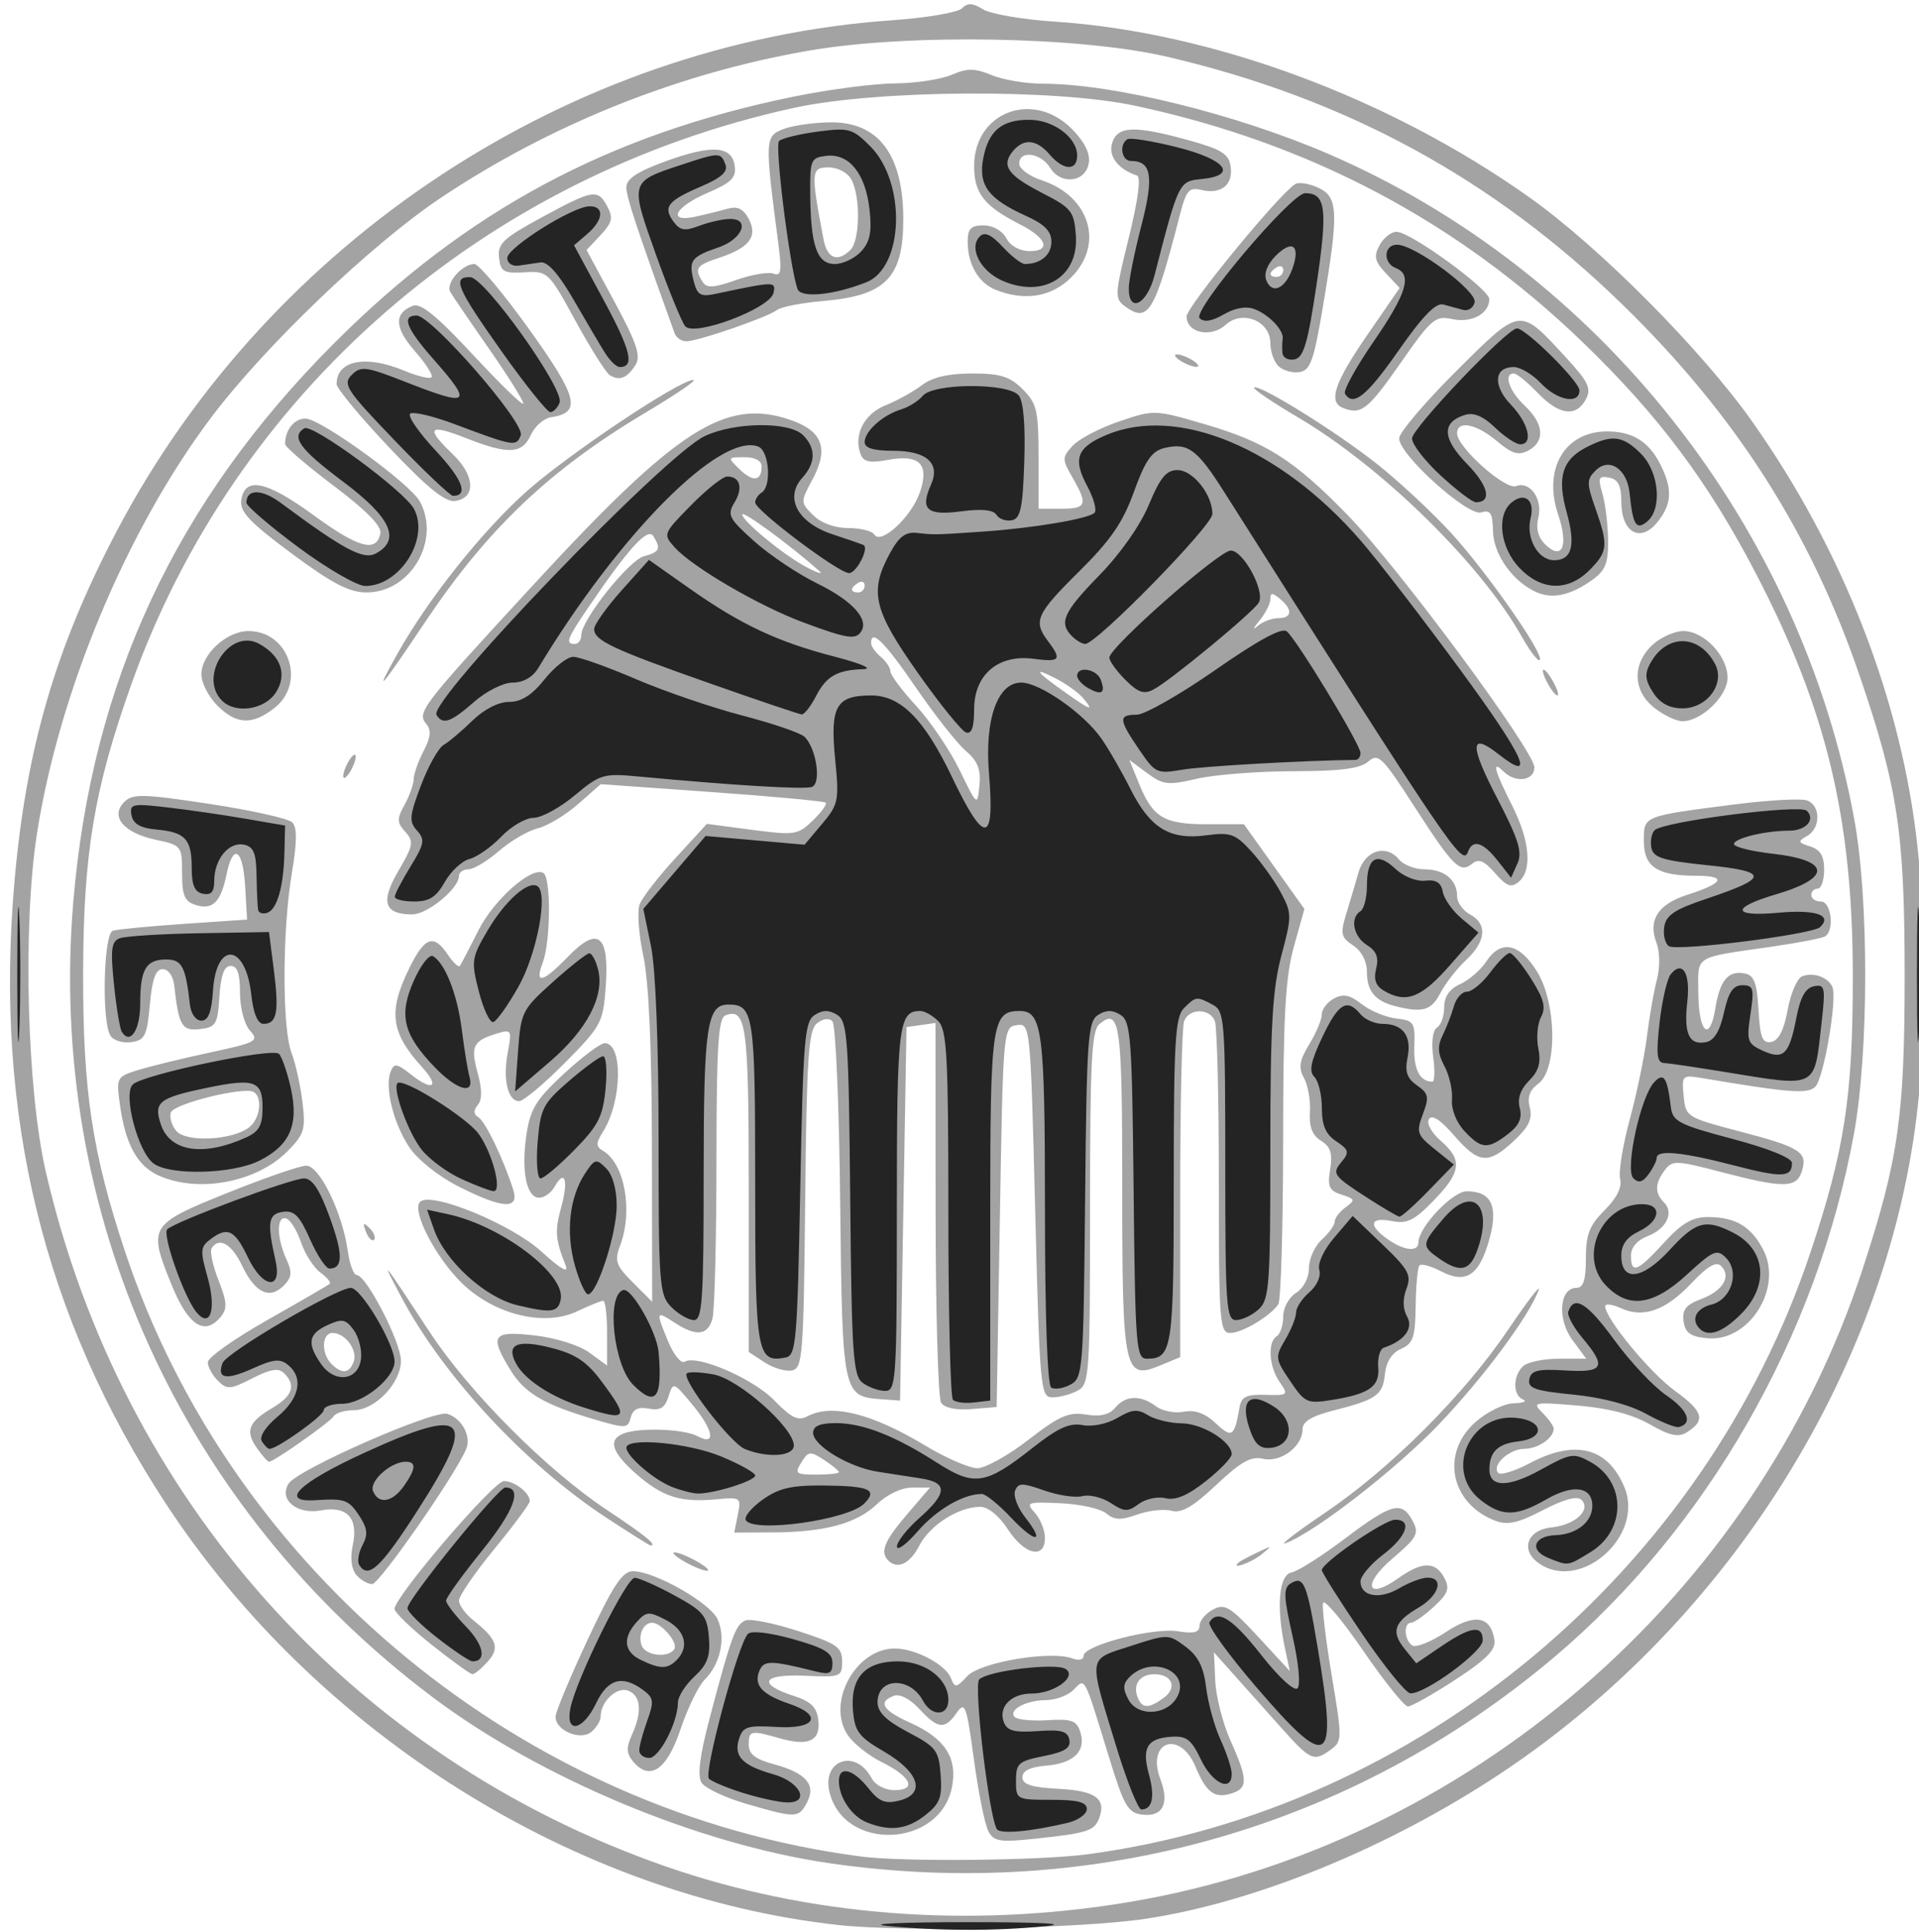
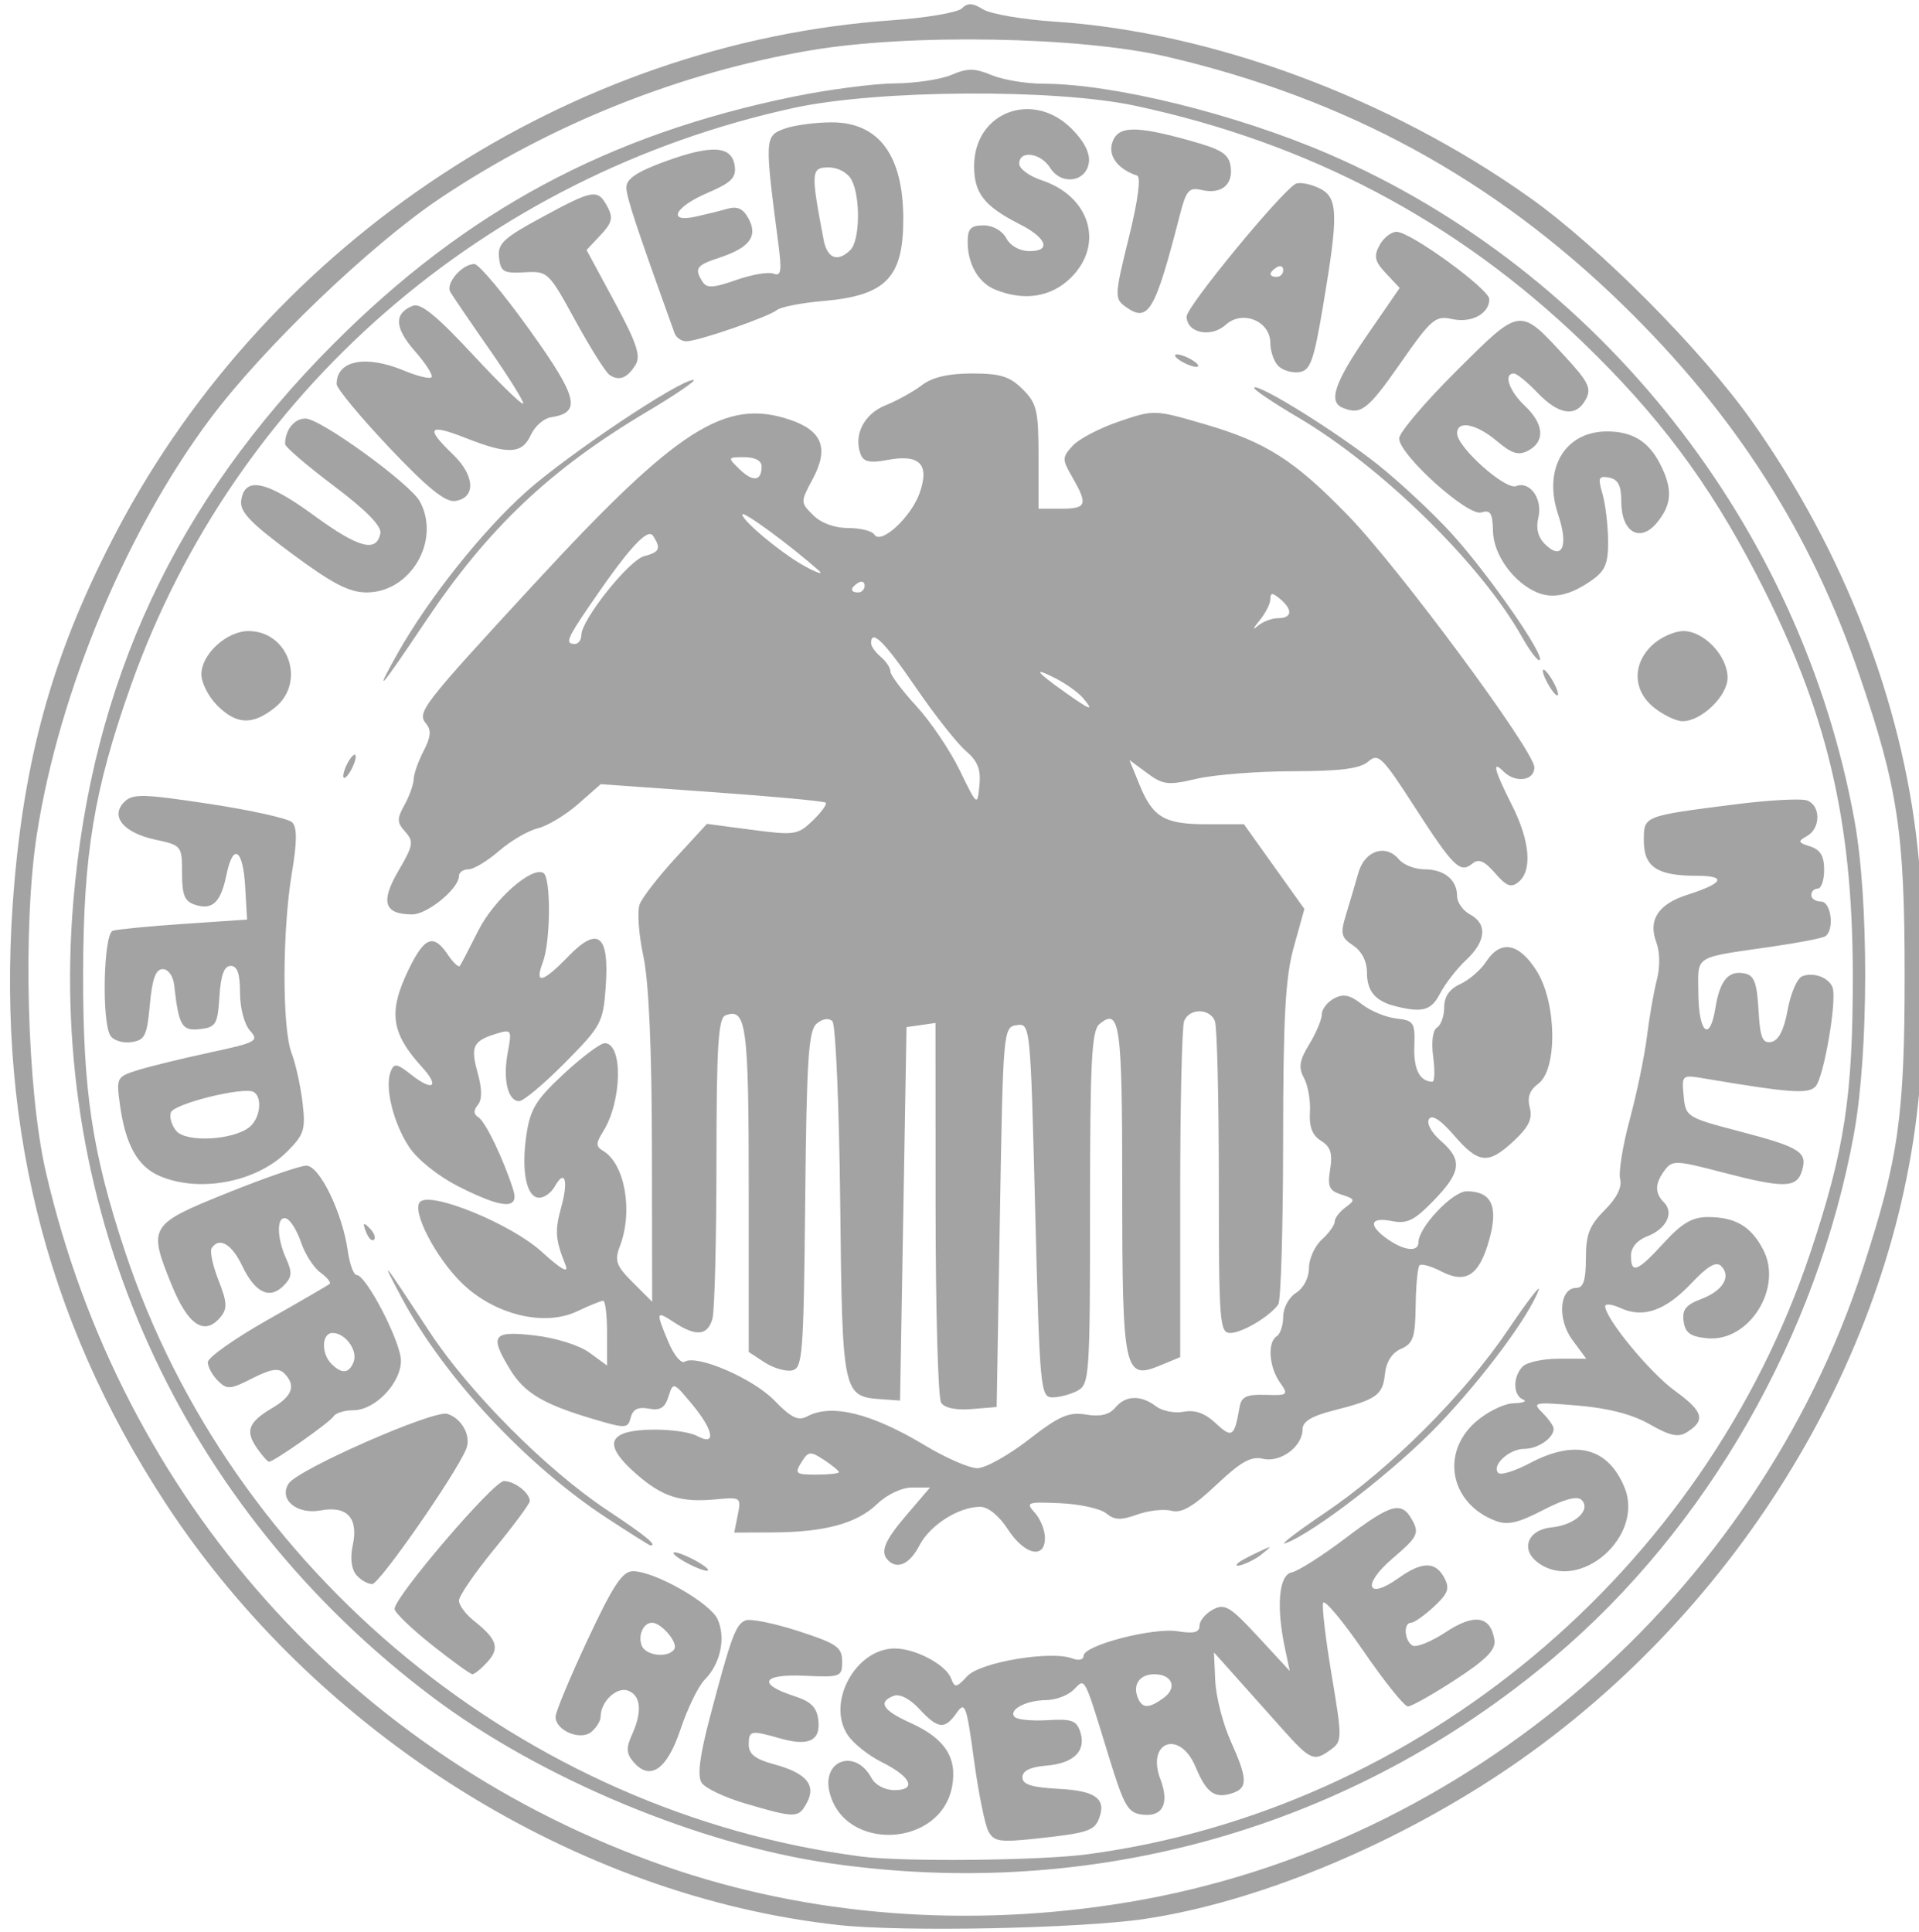
<svg xmlns="http://www.w3.org/2000/svg" xmlns:ns1="http://sodipodi.sourceforge.net/DTD/sodipodi-0.dtd" xmlns:ns2="http://www.inkscape.org/namespaces/inkscape" version="1.1" id="svg2" width="298" height="300" viewBox="0 0 298 300" ns1:docname="bank.svg" ns2:version="0.92.4 (5da689c313, 2019-01-14)">
  <defs id="defs6" />
  <ns1:namedview pagecolor="#ffffff" bordercolor="#666666" borderopacity="1" objecttolerance="10" gridtolerance="10" guidetolerance="10" ns2:pageopacity="0" ns2:pageshadow="2" ns2:window-width="1920" ns2:window-height="1138" id="namedview4" showgrid="false" ns2:zoom="0.78666667" ns2:cx="149" ns2:cy="150" ns2:window-x="-8" ns2:window-y="-8" ns2:window-maximized="1" ns2:current-layer="svg2" />
  <g id="g12" transform="translate(1.271)">
    <path style="fill:#a3a3a3" d="M 129,298.952 C 88.208,294.503 47.917,269.272 24.48,233.5 5.465,204.476 -2.181,173.094 0.967,137 2.781,116.215 7.37,100.502 16.935,82.334 40.614,37.355 87.28,6.633 137.214,3.15 142.557,2.777 147.455,1.945 148.099,1.301 c 0.894,-0.894 1.67,-0.86 3.286,0.147 1.163,0.725 6.165,1.584 11.115,1.909 24.358,1.599 51.951,11.82 73.786,27.331 10.849,7.707 26.7,23.671 34.567,34.814 14.186,20.092 23.249,43.466 25.659,66.176 1.813,17.087 1.822,23.326 0.058,39.822 -4.323,40.419 -29.114,80.184 -64.759,103.873 -17.398,11.563 -38.208,20.074 -55.311,22.622 -10.014,1.492 -37.513,2.046 -47.5,0.957 z m 45,-3.567 c 52.474,-8.755 97.372,-47.503 114,-98.385 C 293.536,180.058 294.5,173.313 294.5,151.5 294.5,129.349 293.454,122.365 287.533,105 279.934,82.711 268.24,64.401 250.677,47.294 230.594,27.733 207.777,15.312 180,8.82 166.507,5.667 139.918,5.194 124.5,7.835 104.244,11.304 84.241,19.297 67.115,30.766 56.286,38.017 39.718,53.892 31.421,64.966 18.361,82.396 7.904,107.427 4.461,129.5 2.237,143.757 2.912,169.291 5.85,182 17.568,232.702 53.382,272.856 102,289.804 c 22.316,7.779 47.246,9.711 72,5.582 z m -46.382,-6.031 C 107.201,286.404 82.677,276.159 65.959,263.598 26.788,234.165 6.044,188.254 10.115,140 12.993,105.896 26,78.002 50.478,53.44 71.119,32.728 93.203,20.869 122.092,14.981 c 5.347,-1.09 12.351,-2.001 15.565,-2.026 3.214,-0.025 7.193,-0.625 8.843,-1.334 2.463,-1.058 3.576,-1.05 6.218,0.045 1.77,0.734 5.37,1.335 8,1.336 10.849,0.003 29.888,4.687 44.288,10.895 42.072,18.138 73.388,57.8 81.696,103.468 2.256,12.4 2.225,36.031 -0.062,48.636 -5.702,31.409 -22.859,61.359 -46.639,81.415 -31.384,26.468 -71.453,37.856 -112.382,31.94 z m 40.06,-1.406 c 51.286,-6.889 95.685,-43.906 112.234,-93.575 5.276,-15.835 6.55,-24.192 6.537,-42.875 -0.017,-24.407 -4.081,-41.314 -14.977,-62.302 C 264.023,74.849 256.233,64.441 244.441,53.084 224.942,34.303 201.952,22.169 174.96,16.413 162.49,13.754 134.949,13.933 122,16.757 73.962,27.234 35.132,61.081 19.042,106.5 c -5.7,16.091 -7.36,26.064 -7.404,44.5 -0.044,18.403 1.385,27.927 6.501,43.339 16.535,49.807 62.027,87.189 114.361,93.972 6.547,0.849 27.792,0.63 35.178,-0.362 z m -15.474,-3.593 c -0.539,-1.021 -1.546,-6.027 -2.237,-11.123 -1.143,-8.433 -1.383,-9.085 -2.668,-7.25 -1.858,2.653 -2.905,2.545 -5.82,-0.601 -1.448,-1.562 -3.041,-2.381 -3.952,-2.031 -2.531,0.971 -1.747,2.246 2.582,4.198 5.351,2.413 7.309,5.412 6.466,9.903 -1.776,9.466 -16.694,10.178 -19.021,0.907 -1.269,-5.055 4.027,-6.879 6.509,-2.242 0.582,1.087 2.084,1.882 3.556,1.882 3.547,0 2.602,-2.089 -1.968,-4.354 -2.057,-1.02 -4.446,-2.93 -5.308,-4.246 C 127.042,264.363 131.624,256 137.685,256 c 3.192,0 7.909,2.499 8.723,4.62 0.591,1.541 0.822,1.51 2.544,-0.338 2.021,-2.169 13,-4.006 16.322,-2.731 0.978,0.375 1.726,0.194 1.726,-0.417 0,-1.625 10.786,-4.431 14.632,-3.807 2.482,0.403 3.368,0.178 3.368,-0.855 0,-0.771 0.937,-1.904 2.083,-2.517 1.838,-0.984 2.663,-0.488 7.01,4.215 l 4.927,5.33 -0.745,-3.5 c -1.389,-6.527 -0.96,-11.42 1.034,-11.813 0.995,-0.196 4.731,-2.568 8.303,-5.272 7.254,-5.491 8.795,-5.892 10.485,-2.734 1.045,1.953 0.717,2.566 -3.125,5.842 -4.776,4.072 -4.007,6.561 0.939,3.04 3.65,-2.599 5.723,-2.614 7.094,-0.053 0.892,1.667 0.617,2.436 -1.611,4.5 -1.478,1.369 -3.071,2.49 -3.541,2.49 -1.218,0 -1.059,2.755 0.204,3.536 0.582,0.36 2.912,-0.573 5.178,-2.073 4.464,-2.954 6.997,-2.539 7.564,1.24 0.225,1.499 -1.291,3.034 -6.07,6.148 -3.503,2.282 -6.819,4.15 -7.369,4.15 -0.549,0 -3.654,-3.868 -6.898,-8.596 -3.245,-4.728 -6.065,-8.097 -6.269,-7.487 -0.203,0.61 0.399,5.682 1.337,11.272 1.637,9.75 1.633,10.218 -0.104,11.487 -2.681,1.961 -3.165,1.75 -7.737,-3.373 -2.305,-2.583 -5.599,-6.274 -7.32,-8.201 l -3.128,-3.504 0.206,4.451 c 0.113,2.448 1.183,6.626 2.378,9.284 2.685,5.972 2.716,7.36 0.182,8.164 -2.665,0.846 -3.94,-0.088 -5.624,-4.119 -2.436,-5.831 -7.697,-3.959 -5.453,1.941 1.424,3.744 0.362,5.854 -2.76,5.485 -2.299,-0.272 -2.86,-1.235 -5.254,-9.025 -3.942,-12.825 -3.62,-12.219 -5.485,-10.354 -0.866,0.866 -2.78,1.581 -4.253,1.59 -3.129,0.018 -5.953,1.543 -4.867,2.63 0.414,0.414 2.724,0.632 5.131,0.484 3.707,-0.228 4.481,0.055 5.05,1.849 0.938,2.955 -1.001,4.857 -5.319,5.216 C 158.711,274.399 157.5,274.994 157.5,276 c 0,1.122 1.428,1.575 5.661,1.797 5.737,0.301 7.412,1.545 6.23,4.625 -0.725,1.89 -1.861,2.254 -9.625,3.086 -5.814,0.623 -6.696,0.488 -7.563,-1.152 z M 179.462,263.652 C 181.591,262.094 180.753,260 178,260 c -2.248,0 -3.389,1.545 -2.62,3.548 0.693,1.807 1.717,1.833 4.082,0.104 z m -64.891,16.455 c -3.261,-0.952 -6.366,-2.422 -6.9,-3.268 -0.668,-1.059 -0.281,-4.158 1.241,-9.938 3.355,-12.744 4.064,-14.677 5.596,-15.265 0.776,-0.298 4.466,0.45 8.202,1.662 5.99,1.943 6.791,2.498 6.791,4.703 0,2.412 -0.206,2.491 -5.839,2.233 -6.593,-0.301 -7.404,1.279 -1.617,3.15 2.627,0.849 3.529,1.746 3.76,3.739 0.374,3.222 -1.508,4.11 -5.99,2.824 -4.51,-1.293 -4.814,-1.229 -4.814,1.015 0,1.432 1.048,2.244 3.884,3.007 5.029,1.354 6.628,3.207 5.151,5.967 -1.299,2.427 -1.707,2.434 -9.464,0.171 z m -17.555,-6.588 c -1.018,-1.227 -1.054,-2.138 -0.162,-4.095 1.632,-3.582 1.42,-6.104 -0.577,-6.871 C 94.517,261.877 92,264.241 92,266.569 c 0,0.653 -0.646,1.723 -1.436,2.378 C 88.855,270.365 85,268.742 85,266.604 c 0,-0.729 2.241,-6.113 4.981,-11.965 C 93.934,246.194 95.384,244 97.014,244 c 3.362,0 11.978,4.889 13.151,7.462 1.308,2.87 0.443,6.93 -1.994,9.367 -0.978,0.978 -2.673,4.454 -3.767,7.725 -2.118,6.331 -4.773,8.116 -7.388,4.965 z m 6.435,-17.438 C 104.059,255.096 101.432,252 99.988,252 c -1.347,0 -2.225,1.938 -1.608,3.548 0.616,1.606 4.176,1.98 5.07,0.533 z M 65.75,255.412 C 62.587,252.896 60,250.395 60,249.853 60,247.973 75.375,230 76.983,230 78.639,230 81,231.832 81,233.117 c 0,0.394 -2.475,3.737 -5.5,7.427 -3.025,3.69 -5.5,7.295 -5.5,8.01 0,0.715 1.034,2.12 2.297,3.123 3.61,2.864 4.077,4.252 2.146,6.386 -0.964,1.065 -2.021,1.934 -2.348,1.93 -0.327,-0.004 -3.183,-2.066 -6.345,-4.581 z M 54.034,244.541 C 53.288,243.642 53.083,241.9 53.5,240 c 0.931,-4.24 -0.861,-6.21 -4.953,-5.443 -3.719,0.698 -6.593,-1.707 -4.989,-4.174 1.437,-2.21 22.554,-11.483 24.641,-10.82 2.269,0.72 3.743,3.467 2.925,5.453 C 69.495,228.973 57.644,246 56.52,246 c -0.701,0 -1.82,-0.657 -2.486,-1.459 z M 105,242.5 c -1.375,-0.786 -2.05,-1.429 -1.5,-1.429 0.55,0 2.125,0.643 3.5,1.429 1.375,0.786 2.05,1.429 1.5,1.429 -0.55,0 -2.125,-0.643 -3.5,-1.429 z m 132.582,0.184 c -2.81,-2.054 -1.633,-5.129 2.101,-5.492 3.616,-0.351 6.188,-2.72 4.637,-4.271 -0.659,-0.659 -2.672,-0.124 -5.972,1.588 -3.883,2.015 -5.513,2.378 -7.413,1.652 -6.96,-2.661 -8.547,-10.438 -3.12,-15.287 1.777,-1.588 4.439,-2.909 5.95,-2.952 1.504,-0.043 2.172,-0.306 1.484,-0.583 -1.588,-0.641 -1.617,-3.571 -0.05,-5.138 0.66,-0.66 3.148,-1.2 5.53,-1.2 h 4.33 l -2.159,-2.92 C 240.514,204.851 240.885,200 243.519,200 244.611,200 245,198.799 245,195.423 c 0,-3.721 0.544,-5.121 2.91,-7.487 1.878,-1.878 2.733,-3.587 2.411,-4.819 -0.275,-1.05 0.396,-5.218 1.489,-9.263 1.094,-4.045 2.293,-9.829 2.666,-12.854 0.372,-3.025 1.067,-7.001 1.544,-8.835 0.512,-1.972 0.481,-4.349 -0.077,-5.815 -1.321,-3.473 0.287,-5.948 4.8,-7.39 C 266.429,137.142 266.966,136 262.134,136 256.064,136 254,134.623 254,130.573 c 0,-3.897 -0.171,-3.828 14.122,-5.655 5.292,-0.676 10.355,-0.949 11.25,-0.605 2.119,0.813 2.097,4.326 -0.035,5.519 -1.473,0.824 -1.416,1.009 0.5,1.617 1.569,0.498 2.163,1.491 2.163,3.619 0,1.613 -0.45,2.933 -1,2.933 -0.55,0 -1,0.45 -1,1 0,0.55 0.675,1 1.5,1 1.611,0 2.147,4.482 0.647,5.409 -0.469,0.29 -4.182,1.008 -8.25,1.596 -12.337,1.782 -11.475,1.238 -11.434,7.211 0.043,6.18 1.767,7.735 2.638,2.379 0.71,-4.369 2.002,-5.913 4.543,-5.429 1.481,0.282 1.918,1.424 2.161,5.657 0.25,4.349 0.608,5.245 1.993,4.978 1.136,-0.219 1.967,-1.853 2.541,-4.992 0.469,-2.567 1.485,-4.91 2.257,-5.206 1.766,-0.678 4.109,0.186 4.703,1.733 0.732,1.909 -1.357,14.054 -2.649,15.397 -1.15,1.196 -3.935,0.991 -17.467,-1.289 -3.246,-0.547 -3.311,-0.487 -3,2.749 0.312,3.252 0.459,3.345 8.72,5.511 9.444,2.476 10.579,3.206 9.629,6.197 -0.832,2.62 -2.85,2.637 -12.532,0.104 -6.982,-1.827 -7.586,-1.847 -8.75,-0.292 -1.55,2.072 -1.585,3.553 -0.117,5.021 1.607,1.607 0.356,4.131 -2.607,5.257 -1.553,0.59 -2.526,1.74 -2.526,2.985 0,2.917 0.991,2.534 5.113,-1.975 2.799,-3.062 4.402,-4 6.838,-4 4.267,0 6.713,1.449 8.597,5.091 3.079,5.954 -2.233,14.348 -8.688,13.731 -2.63,-0.252 -3.43,-0.823 -3.687,-2.629 -0.254,-1.794 0.351,-2.564 2.723,-3.459 3.39,-1.28 4.732,-3.505 3.099,-5.137 -0.76,-0.76 -2.09,0.012 -4.592,2.663 -4.019,4.26 -7.476,5.485 -10.978,3.89 C 249.092,202.54 248,202.404 248,202.845 c 0,1.909 6.951,10.337 10.863,13.17 4.391,3.181 4.777,4.554 1.805,6.413 -1.32,0.826 -2.637,0.542 -5.748,-1.242 -2.699,-1.547 -6.412,-2.512 -11.214,-2.915 -6.815,-0.571 -7.091,-0.514 -5.442,1.134 0.955,0.955 1.736,2.064 1.736,2.465 0,1.454 -2.45,3.129 -4.578,3.129 -2.353,0 -5.147,2.608 -4.012,3.744 0.383,0.383 2.584,-0.304 4.893,-1.527 7.049,-3.733 12.119,-2.441 14.68,3.743 3.156,7.619 -6.939,16.449 -13.401,11.724 z m -100.916,-0.351 c -1.314,-1.314 -0.612,-3.037 2.911,-7.153 l 3.578,-4.18 h -2.773 c -1.619,0 -3.895,1.074 -5.466,2.58 -3.153,3.021 -8.125,4.363 -16.291,4.396 L 112.75,238 l 0.554,-2.77 c 0.539,-2.696 0.449,-2.76 -3.385,-2.394 -5.494,0.524 -8.33,-0.38 -12.401,-3.954 -3.812,-3.347 -4.421,-5.321 -1.937,-6.275 2.506,-0.962 9.364,-0.706 11.484,0.428 2.943,1.575 2.475,-0.963 -0.929,-5.041 -2.835,-3.396 -2.871,-3.407 -3.598,-1.114 -0.557,1.754 -1.298,2.208 -3.06,1.871 -1.644,-0.314 -2.465,0.089 -2.802,1.378 -0.452,1.729 -0.752,1.741 -5.827,0.238 -7.726,-2.288 -10.684,-4.047 -12.89,-7.666 -3.265,-5.355 -2.757,-6.068 3.79,-5.317 3.269,0.375 6.937,1.526 8.5,2.668 l 2.75,2.008 v -5.03 C 93,204.263 92.731,202 92.401,202 c -0.329,0 -2.158,0.74 -4.065,1.645 -5.088,2.415 -12.826,0.524 -17.858,-4.362 -4.114,-3.996 -7.874,-11.287 -6.519,-12.642 1.679,-1.679 14.177,3.447 18.892,7.749 2.967,2.707 4.235,3.428 3.713,2.111 -1.614,-4.074 -1.707,-5.327 -0.675,-9.064 1.144,-4.143 0.556,-5.984 -1.015,-3.177 C 84.339,185.216 83.257,186 82.469,186 c -1.982,0 -2.825,-4.129 -1.993,-9.763 0.592,-4.006 1.49,-5.471 5.817,-9.487 2.814,-2.612 5.669,-4.75 6.345,-4.75 2.853,0 2.693,9.018 -0.243,13.704 -1.155,1.843 -1.16,2.335 -0.034,3 3.399,2.008 4.707,9.356 2.636,14.804 -0.87,2.289 -0.605,3.037 2,5.642 L 100,202.154 99.965,178.327 c -0.023,-15.682 -0.481,-25.902 -1.339,-29.897 -0.717,-3.339 -0.97,-6.939 -0.562,-8 0.408,-1.061 2.923,-4.305 5.589,-7.209 l 4.847,-5.279 7,0.923 c 6.631,0.874 7.129,0.798 9.447,-1.441 1.346,-1.3 2.246,-2.55 2,-2.779 -0.246,-0.229 -8.205,-0.968 -17.688,-1.642 l -17.241,-1.226 -3.527,3.097 c -1.94,1.703 -4.757,3.396 -6.259,3.762 -1.502,0.366 -4.21,1.947 -6.016,3.514 C 74.409,133.718 72.271,135 71.465,135 70.659,135 70,135.47 70,136.045 70,137.985 65.109,142 62.745,142 c -4.364,0 -4.977,-1.93 -2.145,-6.762 2.312,-3.945 2.42,-4.559 1.063,-6.064 -1.304,-1.446 -1.32,-2.015 -0.122,-4.174 0.763,-1.375 1.406,-3.175 1.429,-4 0.023,-0.825 0.719,-2.798 1.546,-4.385 1.108,-2.125 1.215,-3.233 0.407,-4.207 -1.488,-1.793 -0.791,-2.697 16.86,-21.837 C 103.93,66.557 111.363,61.793 121.395,65.184 c 5.044,1.705 6.092,4.437 3.533,9.212 -1.915,3.572 -1.914,3.619 0.07,5.604 C 126.225,81.225 128.333,82 130.441,82 c 1.893,0 3.724,0.458 4.07,1.018 1.017,1.645 5.754,-2.748 7.06,-6.546 1.522,-4.427 -0.043,-5.981 -5.073,-5.037 -2.689,0.505 -3.665,0.294 -4.119,-0.889 -1.143,-2.978 0.525,-6.264 3.858,-7.601 1.794,-0.72 4.336,-2.127 5.648,-3.127 C 143.51,58.579 145.992,58 149.68,58 c 4.411,0 5.864,0.453 7.865,2.455 2.199,2.199 2.455,3.291 2.455,10.5 V 79 h 3.5 c 3.972,0 4.199,-0.619 1.776,-4.842 -1.634,-2.846 -1.633,-3.105 0.011,-4.923 0.955,-1.055 4.201,-2.756 7.214,-3.78 5.448,-1.852 5.52,-1.85 13.238,0.401 9.559,2.787 13.918,5.553 22.261,14.124 7.868,8.083 29,36.644 29,39.194 0,2.089 -2.952,2.474 -4.8,0.626 -1.85,-1.85 -1.438,-0.203 1.3,5.2 2.805,5.535 3.214,10.162 1.058,11.952 -1.162,0.964 -1.875,0.699 -3.667,-1.362 -1.66,-1.909 -2.552,-2.287 -3.514,-1.488 -1.903,1.579 -2.932,0.57 -8.98,-8.805 -5.027,-7.793 -5.64,-8.392 -7.196,-7.031 -1.259,1.101 -4.298,1.491 -11.701,1.503 -5.5,0.009 -12.223,0.536 -14.941,1.17 -4.454,1.041 -5.212,0.954 -7.694,-0.881 l -2.753,-2.036 1.523,3.739 C 177.748,126.952 179.512,128 186.141,128 h 5.758 l 4.693,6.577 4.693,6.577 -1.643,5.908 c -1.314,4.725 -1.646,10.768 -1.658,30.173 -0.008,13.346 -0.346,24.741 -0.75,25.323 C 195.94,204.422 191.612,207 189.777,207 188.125,207 188,205.356 188,183.582 c 0,-12.88 -0.273,-24.13 -0.607,-25 -0.785,-2.046 -4.001,-2.046 -4.786,0 C 182.273,159.452 182,171.547 182,185.46 v 25.297 l -3.134,1.298 C 173.289,214.365 173,213 173,184.368 c 0,-25.435 -0.356,-27.977 -3.544,-25.332 -1.21,1.004 -1.456,5.832 -1.456,28.551 0,26.009 -0.094,27.393 -1.934,28.378 -1.064,0.569 -2.814,1.035 -3.89,1.035 -1.879,0 -1.985,-1.136 -2.694,-29.053 -0.733,-28.841 -0.753,-29.051 -2.86,-28.75 C 154.527,159.496 154.494,159.879 154,189 l -0.5,29.5 -3.898,0.319 c -2.443,0.2 -4.211,-0.173 -4.735,-1 -0.46,-0.726 -0.843,-14.288 -0.852,-30.139 L 144,158.861 l -2.25,0.32 -2.25,0.32 -0.5,29 -0.5,29 -2.927,-0.212 c -5.984,-0.434 -6.045,-0.724 -6.37,-30.569 -0.163,-14.967 -0.707,-27.623 -1.208,-28.124 -0.547,-0.547 -1.519,-0.405 -2.436,0.356 -1.284,1.065 -1.568,5.417 -1.792,27.394 -0.247,24.241 -0.396,26.153 -2.066,26.474 -0.99,0.19 -2.902,-0.377 -4.25,-1.26 L 115,209.954 v -25.277 c 0,-25.484 -0.37,-28.24 -3.622,-26.992 -1.113,0.427 -1.381,4.791 -1.392,22.672 -0.008,12.179 -0.285,23.156 -0.617,24.393 -0.713,2.659 -2.519,2.853 -5.905,0.635 -2.897,-1.898 -2.939,-1.763 -0.935,3.033 0.842,2.014 1.977,3.386 2.522,3.049 1.892,-1.17 10.615,2.595 13.924,6.009 2.624,2.707 3.702,3.23 5.109,2.478 3.781,-2.024 9.983,-0.489 18.326,4.535 3.207,1.931 6.846,3.511 8.089,3.511 1.242,0 4.823,-1.991 7.956,-4.425 4.769,-3.703 6.223,-4.339 8.917,-3.902 2.225,0.361 3.628,0.029 4.545,-1.075 1.599,-1.927 3.963,-2.003 6.332,-0.205 0.963,0.731 2.899,1.11 4.301,0.842 1.754,-0.335 3.306,0.223 4.973,1.789 2.529,2.376 2.906,2.119 3.7,-2.523 0.274,-1.601 1.076,-1.978 4.017,-1.89 3.531,0.106 3.618,0.029 2.217,-1.973 -1.678,-2.396 -1.925,-6.232 -0.459,-7.138 0.55,-0.34 1,-1.713 1,-3.051 0,-1.35 0.89,-2.989 2,-3.682 1.168,-0.73 2,-2.332 2,-3.853 0,-1.432 0.9,-3.419 2,-4.414 1.1,-0.995 2,-2.253 2,-2.795 0,-0.542 0.759,-1.54 1.687,-2.218 1.537,-1.124 1.482,-1.298 -0.614,-1.964 -1.939,-0.615 -2.219,-1.236 -1.779,-3.944 0.399,-2.46 0.067,-3.497 -1.415,-4.423 -1.358,-0.848 -1.875,-2.173 -1.728,-4.433 0.115,-1.773 -0.296,-4.158 -0.914,-5.302 -0.899,-1.664 -0.735,-2.716 0.821,-5.274 1.069,-1.758 1.943,-3.844 1.943,-4.636 0,-0.792 0.852,-1.897 1.893,-2.454 1.439,-0.77 2.471,-0.559 4.299,0.879 1.323,1.041 3.734,2.043 5.357,2.228 2.749,0.313 2.942,0.61 2.811,4.336 -0.125,3.562 0.832,5.439 2.795,5.485 0.36,0.008 0.421,-1.726 0.136,-3.855 -0.31,-2.313 -0.071,-4.147 0.595,-4.559 0.613,-0.379 1.114,-1.797 1.114,-3.151 0,-1.652 0.818,-2.835 2.486,-3.595 1.367,-0.623 3.178,-2.188 4.023,-3.479 2.264,-3.455 5.091,-2.94 7.849,1.429 3.122,4.945 3.261,15.321 0.236,17.533 -1.325,0.968 -1.722,2.094 -1.304,3.692 0.453,1.731 -0.153,3.003 -2.45,5.15 -3.994,3.731 -5.482,3.598 -9.312,-0.833 -2.08,-2.407 -3.431,-3.283 -3.897,-2.529 -0.403,0.653 0.39,2.114 1.828,3.363 3.427,2.98 3.204,4.859 -1.101,9.292 -3.02,3.11 -4.13,3.652 -6.5,3.178 -3.414,-0.683 -3.717,0.664 -0.636,2.822 2.572,1.802 4.777,2.028 4.777,0.49 0,-2.33 5.295,-7.933 7.496,-7.933 3.869,0 4.949,2.337 3.491,7.547 -1.55,5.537 -3.607,6.881 -7.466,4.879 -1.55,-0.804 -3.058,-1.223 -3.35,-0.931 -0.292,0.292 -0.563,3.113 -0.601,6.268 -0.06,4.917 -0.384,5.874 -2.272,6.703 -1.415,0.621 -2.309,2.016 -2.5,3.899 -0.334,3.299 -1.292,3.975 -8.047,5.689 -3.352,0.85 -4.75,1.71 -4.75,2.92 0,2.665 -3.414,5.205 -6.132,4.562 -1.849,-0.437 -3.434,0.446 -7.238,4.037 -3.628,3.424 -5.414,4.454 -7,4.038 -1.171,-0.307 -3.562,-0.041 -5.314,0.592 -2.514,0.908 -3.523,0.869 -4.793,-0.185 -0.885,-0.734 -4.094,-1.445 -7.133,-1.58 -5.182,-0.23 -5.427,-0.137 -3.957,1.487 0.862,0.952 1.567,2.708 1.567,3.902 0,3.374 -3.185,2.632 -5.759,-1.341 C 153.877,235.382 152.173,234 150.941,234 c -3.352,0 -7.804,2.835 -9.45,6.017 -1.47,2.844 -3.38,3.761 -4.825,2.316 z M 129,228.615 c 0,-0.212 -1.044,-1.069 -2.319,-1.905 -2.125,-1.392 -2.419,-1.36 -3.508,0.385 C 122.088,228.832 122.292,229 125.492,229 127.421,229 129,228.827 129,228.615 Z M 148.699,116.597 C 147.351,115.444 143.859,111.013 140.94,106.75 136.073,99.643 134,97.59 134,99.878 c 0,0.483 0.675,1.438 1.5,2.122 0.825,0.685 1.5,1.702 1.5,2.261 0,0.559 1.8,2.968 4,5.355 2.2,2.387 5.237,6.877 6.75,9.978 2.744,5.627 2.751,5.632 3.075,2.37 0.246,-2.48 -0.267,-3.775 -2.126,-5.366 z m 18.247,-8.163 c -0.715,-0.861 -2.682,-2.268 -4.372,-3.127 -3.588,-1.823 -3.005,-1.014 1.63,2.264 3.931,2.78 4.474,2.951 2.742,0.863 z M 89,98.627 c 0,-2.352 7.382,-11.627 9.75,-12.251 2.424,-0.638 2.665,-1.174 1.415,-3.142 -0.856,-1.349 -3.801,1.883 -9.977,10.947 C 86.75,99.227 86.46,100 88,100 c 0.55,0 1,-0.618 1,-1.373 z M 197.2,96 c 2.191,0 2.324,-1.321 0.3,-3 -1.202,-0.997 -1.5,-0.988 -1.5,0.049 0,0.712 -0.776,2.229 -1.723,3.372 -0.948,1.143 -1.083,1.516 -0.3,0.829 C 194.759,96.562 196.21,96 197.2,96 Z M 133,90.941 c 0,-0.582 -0.45,-0.781 -1,-0.441 -1.281,0.792 -1.281,1.5 0,1.5 0.55,0 1,-0.477 1,-1.059 z m -7.083,-2.309 C 121.297,84.548 114,79.204 114,79.904 c 0,0.956 5.958,5.916 9.5,7.909 1.973,1.11 3.228,1.535 2.417,0.818 z M 117,72.441 C 117,71.545 115.987,71 114.325,71 c -2.633,0 -2.645,0.029 -0.75,1.872 C 115.659,74.898 117,74.73 117,72.441 Z m 74.083,170.194 c 0.229,-0.201 1.542,-0.9 2.917,-1.555 2.357,-1.123 2.389,-1.102 0.559,0.365 -1.593,1.276 -4.848,2.391 -3.476,1.191 z M 93.033,235.785 C 80.47,227.577 67.649,213.816 61.089,201.5 c -3.437,-6.452 -3.19,-6.149 4.39,5.389 6.122,9.319 18.122,21.363 27.493,27.592 6.051,4.023 7.886,5.519 6.77,5.519 -0.142,0 -3.161,-1.897 -6.709,-4.215 z m 111.436,-0.841 c 10.169,-6.867 21.608,-18.306 28.475,-28.475 2.959,-4.383 5.083,-7.145 4.72,-6.14 -1.452,4.016 -8.546,13.576 -15.451,20.823 -6.695,7.027 -19.43,16.9 -23.87,18.506 -1.013,0.367 1.743,-1.755 6.126,-4.714 z M 38.632,224.885 c -1.866,-2.664 -1.339,-4.036 2.399,-6.245 3.144,-1.857 3.702,-3.507 1.823,-5.386 -0.861,-0.861 -2.088,-0.665 -4.939,0.789 -3.437,1.754 -3.94,1.789 -5.354,0.374 C 31.702,213.559 31,212.265 31,211.541 c 0,-0.724 4.162,-3.671 9.25,-6.55 5.088,-2.879 9.442,-5.409 9.677,-5.623 0.235,-0.214 -0.421,-1.009 -1.457,-1.767 -1.036,-0.758 -2.385,-2.863 -2.996,-4.679 -0.611,-1.816 -1.643,-3.479 -2.293,-3.695 -1.518,-0.506 -1.52,2.935 -0.004,6.263 0.969,2.127 0.894,2.867 -0.422,4.184 -2.178,2.178 -4.428,1.081 -6.442,-3.143 -1.613,-3.382 -3.595,-4.501 -4.728,-2.669 -0.293,0.474 0.194,2.713 1.083,4.976 1.338,3.405 1.391,4.385 0.311,5.686 -2.485,2.994 -5.042,1.307 -7.613,-5.024 -3.669,-9.035 -3.477,-9.351 8.633,-14.232 5.775,-2.328 11.303,-4.24 12.286,-4.25 2.053,-0.021 5.607,7.272 6.448,13.232 0.291,2.062 0.911,3.75 1.377,3.75 1.491,0 6.869,10.395 6.879,13.295 0.012,3.495 -4.024,7.705 -7.386,7.705 -1.368,0 -2.75,0.426 -3.072,0.947 -0.58,0.939 -9.272,7.053 -10.026,7.053 -0.216,0 -1.06,-0.952 -1.874,-2.115 z M 53.643,211.487 C 54.325,209.71 52.353,207 50.378,207 c -1.695,0 -1.812,3.165 -0.178,4.8 1.614,1.614 2.743,1.511 3.443,-0.313 z m 1.921,-20.194 c -0.543,-1.425 -0.428,-1.54 0.56,-0.56 0.683,0.678 0.991,1.485 0.683,1.793 -0.308,0.308 -0.867,-0.247 -1.243,-1.233 z M 69.93,184.25 c -3.129,-1.585 -6.371,-4.174 -7.655,-6.112 -2.46,-3.714 -3.827,-9.257 -2.888,-11.705 0.531,-1.383 0.942,-1.319 3.263,0.506 3.311,2.605 4.391,1.821 1.646,-1.193 -4.866,-5.343 -5.314,-8.596 -2.096,-15.219 2.459,-5.061 3.847,-5.582 6.069,-2.277 0.832,1.238 1.674,2.025 1.872,1.75 C 70.338,149.725 71.625,147.259 73,144.521 c 2.422,-4.824 8.336,-10.049 10.123,-8.945 1.186,0.733 1.116,10.667 -0.098,13.859 -1.336,3.513 -0.048,3.216 3.954,-0.913 4.636,-4.784 6.395,-3.355 5.81,4.723 -0.402,5.56 -0.69,6.098 -6.324,11.79 C 83.219,168.316 80.016,171 79.349,171 c -1.768,0 -2.557,-3.373 -1.77,-7.566 0.656,-3.497 0.584,-3.622 -1.696,-2.931 -3.7,1.121 -4.12,1.973 -2.992,6.061 0.714,2.585 0.724,4.197 0.032,5.031 -0.699,0.842 -0.664,1.447 0.113,1.927 1.088,0.673 3.905,6.543 5.388,11.229 0.991,3.131 -1.629,2.977 -8.492,-0.5 z m -46.455,-1.646 c -3.409,-1.485 -5.276,-4.869 -6.132,-11.114 -0.567,-4.139 -0.491,-4.284 2.787,-5.307 1.853,-0.578 6.881,-1.806 11.173,-2.729 7.269,-1.563 7.697,-1.796 6.25,-3.395 C 36.671,159.084 36,156.539 36,154.171 36,151.2 35.584,150 34.555,150 c -1.015,0 -1.536,1.415 -1.75,4.75 -0.278,4.334 -0.543,4.777 -3.02,5.063 C 26.966,160.138 26.488,159.325 25.78,153 25.62,151.569 24.859,150.5 24,150.5 c -1.091,0 -1.636,1.5 -2,5.5 -0.442,4.865 -0.776,5.539 -2.887,5.837 -1.313,0.186 -2.768,-0.264 -3.235,-1 -1.386,-2.187 -1.075,-15.837 0.372,-16.301 0.688,-0.22 5.66,-0.7 11.049,-1.066 l 9.799,-0.665 -0.299,-5.153 c -0.339,-5.845 -1.879,-6.806 -2.901,-1.81 -0.872,4.263 -2.163,5.525 -4.798,4.689 C 27.396,139.991 27,139.055 27,135.575 c 0,-4.221 -0.068,-4.305 -4.146,-5.183 -4.953,-1.066 -7.061,-3.614 -4.833,-5.842 1.317,-1.317 2.837,-1.283 13.243,0.291 6.465,0.978 12.243,2.267 12.84,2.863 0.78,0.78 0.762,3.013 -0.062,7.94 -1.486,8.888 -1.511,24.028 -0.045,27.855 0.632,1.65 1.401,5.112 1.708,7.694 0.504,4.236 0.27,4.984 -2.403,7.656 -4.754,4.754 -13.662,6.441 -19.828,3.754 z m 14.024,-7.604 c 1.638,-1.359 2.014,-4.565 0.636,-5.417 -1.44,-0.89 -12.34,1.787 -12.867,3.161 -0.27,0.705 0.104,1.998 0.831,2.875 1.536,1.851 8.906,1.451 11.401,-0.619 z M 215.5,156.276 c -3.19,-0.784 -4.5,-2.32 -4.5,-5.277 0,-1.706 -0.815,-3.297 -2.138,-4.175 -1.894,-1.257 -2.018,-1.814 -1.086,-4.872 0.579,-1.899 1.437,-4.802 1.908,-6.452 0.976,-3.421 4.25,-4.489 6.276,-2.048 0.707,0.852 2.49,1.548 3.962,1.548 3.089,0 5.078,1.631 5.078,4.165 0,0.971 0.9,2.246 2,2.835 2.736,1.465 2.508,4.176 -0.595,7.076 -1.427,1.333 -3.239,3.662 -4.026,5.174 -1.387,2.667 -2.7,3.054 -6.879,2.026 z M 52.031,120.5 c 0,-0.55 0.436,-1.675 0.969,-2.5 0.533,-0.825 0.969,-1.05 0.969,-0.5 0,0.55 -0.436,1.675 -0.969,2.5 -0.533,0.825 -0.969,1.05 -0.969,0.5 z M 32.455,109.545 C 31.105,108.195 30,106.024 30,104.72 30,101.609 33.929,98 37.314,98 c 6.263,0 8.994,8.039 4.051,11.927 -3.46,2.722 -5.912,2.617 -8.911,-0.382 z m 223.18,0.382 c -3.343,-2.63 -3.479,-6.785 -0.32,-9.753 C 256.587,98.978 258.759,98 260.14,98 263.345,98 267,101.859 267,105.242 267,108.088 262.948,112 260,112 c -0.952,0 -2.916,-0.933 -4.365,-2.073 z M 239,106 c -0.589,-1.1 -0.845,-2 -0.57,-2 0.275,0 0.982,0.9 1.57,2 0.589,1.1 0.845,2 0.57,2 -0.275,0 -0.982,-0.9 -1.57,-2 z M 60.455,101.5 c 4.787,-8.516 13.11,-18.986 19.973,-25.125 6.44,-5.76 23.804,-17.376 25.973,-17.374 0.605,4e-4 -2.671,2.244 -7.28,4.986 C 84.146,72.895 74.505,82.032 64.815,96.5 c -7.071,10.558 -8.233,11.89 -4.36,5 z M 235.054,98.882 c -6.354,-11.305 -21.745,-26.39 -34.755,-34.065 -3.961,-2.336 -7.032,-4.417 -6.825,-4.624 0.675,-0.675 12.877,6.916 19.197,11.944 3.394,2.7 8.527,7.486 11.407,10.636 5.616,6.143 14.541,18.942 13.755,19.728 -0.262,0.262 -1.513,-1.366 -2.779,-3.619 z M 237.5,92.037 c -3.684,-1.507 -6.846,-5.855 -6.925,-9.522 -0.061,-2.839 -0.397,-3.382 -1.816,-2.935 C 226.679,80.236 216,70.614 216,68.084 c 0,-0.894 3.993,-5.6 8.873,-10.458 10.079,-10.032 9.769,-9.992 16.969,-2.181 3.563,3.866 4.052,4.884 3.152,6.565 C 243.483,64.835 240.831,64.477 237.5,61 c -1.581,-1.65 -3.24,-3 -3.687,-3 -1.655,0 -0.736,2.723 1.687,5 2.989,2.808 3.214,5.547 0.572,6.961 -1.532,0.82 -2.536,0.519 -4.894,-1.465 C 227.967,65.795 225,65.219 225,67.297 c 0,2.147 7.487,8.837 9.168,8.192 2.167,-0.831 4.169,2.033 3.443,4.925 -0.4,1.593 -0.044,3.009 1.024,4.077 2.666,2.666 3.72,0.336 2.064,-4.565 C 238.295,72.817 241.71,67 248.288,67 c 3.902,0 6.415,1.526 8.201,4.98 2.016,3.899 1.903,6.32 -0.427,9.159 -2.646,3.225 -5.563,1.528 -5.563,-3.237 0,-2.491 -0.486,-3.454 -1.883,-3.729 -1.635,-0.322 -1.774,0.005 -1.052,2.478 0.457,1.567 0.855,4.821 0.883,7.231 0.042,3.564 -0.414,4.715 -2.448,6.168 -3.287,2.348 -6.043,2.992 -8.5,1.987 z M 44.023,85.957 c -6.471,-4.798 -8.086,-6.498 -7.837,-8.25 0.534,-3.756 3.898,-3.068 11.246,2.303 6.991,5.11 9.776,5.861 10.366,2.798 C 58.011,81.706 55.549,79.203 50.56,75.448 46.402,72.318 43,69.399 43,68.961 43,66.776 44.417,65 46.16,65 48.502,65 62.462,75.126 63.948,77.903 67.196,83.972 62.478,92 55.664,92 52.961,92 50.334,90.637 44.023,85.957 Z M 59.155,69.483 C 54.67,64.744 51,60.312 51,59.634 c 0,-3.673 4.52,-4.568 10.486,-2.075 2.052,0.857 3.966,1.322 4.255,1.034 0.289,-0.289 -0.871,-2.115 -2.577,-4.058 -3.18,-3.622 -3.288,-5.872 -0.337,-7.043 1.232,-0.489 3.714,1.534 9.415,7.673 4.259,4.585 7.746,7.955 7.75,7.489 0.004,-0.466 -2.395,-4.291 -5.33,-8.5 C 71.727,49.944 69.023,45.974 68.653,45.331 67.894,44.009 70.491,41 72.391,41 c 0.687,0 4.535,4.587 8.551,10.194 7.557,10.549 8.132,12.89 3.342,13.608 -1.106,0.166 -2.513,1.403 -3.126,2.75 -1.358,2.98 -3.488,3.078 -10.121,0.463 -5.782,-2.279 -6.312,-1.61 -1.997,2.524 3.454,3.309 3.629,6.795 0.365,7.261 -1.527,0.218 -4.304,-2.034 -10.25,-8.316 z M 207.25,63.338 c -2.296,-0.927 -1.291,-3.922 3.792,-11.301 l 5.042,-7.319 -2.128,-2.265 c -1.749,-1.861 -1.928,-2.638 -1.007,-4.359 C 213.566,36.942 214.761,36 215.606,36 217.761,36 230,44.899 230,46.465 c 0,2.254 -2.773,3.743 -5.752,3.089 -2.627,-0.577 -3.217,-0.073 -8.094,6.912 -5.029,7.203 -6.078,8.012 -8.904,6.872 z M 93.395,58.234 c -0.608,-0.404 -3.001,-4.204 -5.32,-8.446 -4.142,-7.579 -4.278,-7.708 -7.895,-7.5 C 76.928,42.475 76.468,42.209 76.222,40 c -0.24,-2.162 0.659,-3.007 6.643,-6.25 8.033,-4.353 8.685,-4.459 10.185,-1.656 0.924,1.726 0.738,2.502 -1.057,4.412 l -2.178,2.318 4.342,8.05 c 3.448,6.392 4.121,8.406 3.27,9.778 -1.287,2.077 -2.545,2.57 -4.033,1.581 z M 197.238,56.838 C 196.557,56.157 196,54.555 196,53.279 c 0,-3.421 -4.325,-5.199 -6.924,-2.847 C 186.774,52.515 183,51.715 183,49.144 c 0,-1.517 14.352,-19.008 16.877,-20.568 0.535,-0.331 2.131,-0.073 3.548,0.572 3.125,1.424 3.222,3.762 0.761,18.352 -1.447,8.583 -1.971,10.041 -3.698,10.288 -1.106,0.159 -2.569,-0.269 -3.25,-0.95 z M 198,41.941 c 0,-0.582 -0.45,-0.781 -1,-0.441 -1.281,0.792 -1.281,1.5 0,1.5 0.55,0 1,-0.477 1,-1.059 z M 182,56 c -0.825,-0.533 -1.05,-0.969 -0.5,-0.969 0.55,0 1.675,0.436 2.5,0.969 0.825,0.533 1.05,0.969 0.5,0.969 -0.55,0 -1.675,-0.436 -2.5,-0.969 z M 103.487,51.75 C 97.459,35.016 96,30.599 96,29.084 c 0,-1.311 1.677,-2.428 6.032,-4.016 7.244,-2.641 10.344,-2.444 10.788,0.687 0.262,1.843 -0.515,2.613 -4.25,4.214 -5.075,2.175 -6.304,4.659 -1.82,3.679 1.512,-0.331 3.724,-0.879 4.914,-1.219 1.584,-0.452 2.474,-0.039 3.319,1.54 1.47,2.746 0.147,4.502 -4.564,6.057 -3.58,1.181 -3.908,1.657 -2.584,3.743 0.643,1.013 1.691,0.956 5.19,-0.278 2.412,-0.851 5.031,-1.299 5.821,-0.996 1.188,0.456 1.317,-0.362 0.744,-4.722 C 117.468,21.591 117.489,21.145 120.429,20.027 121.915,19.462 125.272,19 127.891,19 135.207,19 139,24.128 139,34.018 c 0,9.115 -2.707,11.89 -12.412,12.724 -3.349,0.288 -6.587,0.916 -7.197,1.396 C 117.973,49.254 107.125,53 105.312,53 c -0.756,0 -1.577,-0.562 -1.825,-1.25 z M 130.8,38.8 c 1.473,-1.473 1.575,-8.231 0.165,-10.866 C 130.356,26.797 128.877,26 127.377,26 c -2.717,0 -2.762,0.695 -0.744,11.25 0.558,2.919 2.191,3.526 4.167,1.55 z m 42.647,8.785 c -1.654,-1.209 -1.624,-1.778 0.563,-10.628 1.44,-5.827 1.927,-9.478 1.292,-9.69 -2.973,-0.991 -4.514,-3.026 -3.857,-5.094 0.838,-2.641 3.529,-2.718 12.055,-0.342 4.975,1.386 6.058,2.079 6.337,4.057 0.401,2.833 -1.485,4.331 -4.547,3.612 -1.906,-0.447 -2.36,0.066 -3.304,3.74 -3.934,15.302 -4.934,16.981 -8.54,14.344 z M 153.315,44.993 C 150.679,43.931 149,41.041 149,37.566 149,35.505 149.486,35 151.465,35 c 1.441,0 2.909,0.83 3.535,2 0.64,1.197 2.094,2 3.619,2 3.395,0 2.659,-2.044 -1.497,-4.157 C 151.568,32.018 150,30.028 150,25.8 c 0,-8.376 9.092,-11.861 15.147,-5.806 1.942,1.942 2.881,3.786 2.673,5.25 -0.433,3.05 -4.292,3.576 -6.013,0.82 C 160.343,23.718 157,23.273 157,25.422 c 0,0.782 1.568,1.94 3.484,2.572 7.497,2.474 9.762,9.913 4.593,15.082 -3.054,3.054 -7.244,3.736 -11.762,1.916 z" id="path16" ns2:connector-curvature="0" />
-     <path style="fill:#242424" d="m 136.5,299.082 c -3.3,-0.32 2.325,-0.582 12.5,-0.583 11.379,-6.9e-4 15.998,0.243 12,0.633 -7.78,0.759 -16.337,0.742 -24.5,-0.05 z m 17.031,-15.032 c -1.232,-1.993 -3.636,-22.346 -2.745,-23.237 1.358,-1.358 11.905,-2.633 13.432,-1.623 1.822,1.205 -1.794,3.809 -5.287,3.809 -3.202,0 -5.22,2.084 -4.311,4.452 0.513,1.338 1.644,1.634 5.248,1.377 3.669,-0.262 4.66,0.01 4.923,1.351 0.248,1.269 -0.724,1.887 -3.981,2.532 -3.92,0.775 -4.31,1.121 -4.31,3.821 0,2.931 0.069,2.968 5.5,2.968 4.114,0 5.5,0.362 5.5,1.436 0,0.79 -1.35,1.755 -3,2.145 -5.783,1.366 -10.468,1.78 -10.969,0.969 z m -20.216,-1.057 C 130.973,282.049 129,279.111 129,276.566 c 0,-2.391 2.183,-1.869 4.539,1.086 1.716,2.153 2.63,2.522 4.852,1.965 4.158,-1.044 3.097,-4.42 -2.392,-7.615 -3.924,-2.284 -4.54,-3.104 -4.816,-6.408 -0.423,-5.073 1.89,-7.593 6.971,-7.593 4.297,0 7.845,2.714 7.845,6 0,2.529 -2.605,2.607 -3.937,0.118 -2.033,-3.799 -7.065,-3.628 -7.06,0.239 0.002,1.537 1.345,2.85 4.75,4.643 4.371,2.302 4.771,2.828 5.049,6.637 0.255,3.489 -0.118,4.467 -2.385,6.25 -2.838,2.232 -5.503,2.556 -9.102,1.106 z M 172.081,271.25 c -4.382,-14.35 -4.512,-13.448 2.242,-15.641 5.759,-1.87 5.852,-1.869 8.5,0.1 1.97,1.465 2.819,3.153 3.213,6.391 0.295,2.42 1.307,6.073 2.25,8.118 0.943,2.045 1.714,4.407 1.714,5.25 0,2.908 -2.99,1.521 -4.78,-2.218 -1.514,-3.163 -2.247,-3.717 -4.675,-3.539 -3.708,0.272 -4.539,1.729 -3.38,5.926 0.94,3.403 0.503,5.363 -1.195,5.363 -0.502,0 -2.252,-4.388 -3.889,-9.75 z m 9.313,-7.5 c 2.518,-4.022 -3.69,-6.882 -7.238,-3.335 -1.061,1.061 -1.101,1.82 -0.187,3.528 1.398,2.612 5.739,2.498 7.424,-0.193 z m -67.336,14.659 c -2.443,-0.766 -4.801,-1.752 -5.239,-2.19 -0.86,-0.86 4.554,-20.991 6.047,-22.484 0.538,-0.538 3.378,-0.209 7.019,0.813 4.846,1.36 6.116,2.126 6.116,3.693 0,1.633 -0.455,1.862 -2.617,1.32 -7.052,-1.77 -8.089,-1.769 -8.772,0.011 -0.833,2.169 0.5,3.597 4.683,5.018 5.293,1.798 4.114,3.966 -1.957,3.598 -4.556,-0.276 -5.243,-0.059 -5.849,1.851 -0.858,2.704 0.537,4.149 5.296,5.484 4.293,1.205 5.847,4.542 2.04,4.38 -1.278,-0.054 -4.322,-0.726 -6.765,-1.492 z M 98,271.821 c 0,-0.648 0.555,-2.715 1.234,-4.592 1.1,-3.041 1.024,-3.567 -0.691,-4.821 -3.193,-2.335 -5.443,-1.685 -7.244,2.092 -2.052,4.302 -4.818,4.822 -3.988,0.75 0.92,-4.516 8.69,-20.252 9.988,-20.227 0.661,0.013 3.452,1.25 6.202,2.75 4.469,2.437 5.033,3.124 5.31,6.469 0.246,2.967 -0.221,4.234 -2.25,6.115 C 105.152,261.662 104,263.48 104,264.397 104,267.442 101.126,273 99.551,273 98.698,273 98,272.469 98,271.821 Z m 5.8,-14.021 c 2.042,-2.042 1.331,-4.681 -1.679,-6.237 -2.621,-1.355 -3.024,-1.328 -4.5,0.303 -2.252,2.489 -2.024,4.634 0.629,5.914 3.001,1.447 4.119,1.451 5.55,0.021 z m 89.937,4.097 c -4.27,-4.975 -7.506,-9.462 -7.191,-9.971 1.278,-2.068 3.559,-0.624 8.059,5.103 2.712,3.452 5.112,5.655 5.613,5.153 0.502,-0.502 0.169,-3.987 -0.779,-8.153 -1.378,-6.059 -1.429,-7.417 -0.305,-8.112 2.064,-1.275 2.519,-0.182 4.257,10.206 3.058,18.285 1.754,19.065 -9.654,5.773 z m 16.511,-8.177 c -3.439,-5.071 -6.251,-9.519 -6.25,-9.885 0.004,-1.162 9.702,-7.835 11.386,-7.835 2.715,0 1.807,2.617 -1.884,5.432 -1.925,1.468 -3.5,3.336 -3.5,4.15 0,2.341 2.968,2.868 6.016,1.067 1.536,-0.907 3.511,-1.65 4.389,-1.65 2.625,0 1.808,2.762 -1.373,4.641 -3.844,2.271 -4.339,3.758 -2.15,6.461 l 1.781,2.2 3.901,-2.651 c 4.538,-3.084 6.444,-3.351 6.419,-0.901 -0.018,1.779 -8.886,8.276 -11.22,8.22 -0.694,-0.017 -4.075,-4.179 -7.514,-9.25 z m -143.583,0.646 C 64.099,252.368 62,250.281 62,249.73 62,248.379 76.1,231 77.196,231 c 2.726,0 1.397,3.61 -3.61,9.807 C 70.514,244.61 68,248.1 68,248.563 c 0,0.463 1.401,2.287 3.112,4.053 2.754,2.842 3.223,5.384 0.993,5.384 -0.427,0 -2.876,-1.635 -5.441,-3.634 z M 54.513,243.021 c -0.333,-0.539 -0.102,-1.919 0.512,-3.067 0.874,-1.633 0.77,-2.617 -0.477,-4.521 -1.664,-2.54 -2.276,-2.762 -6.798,-2.464 -5.807,0.383 -2.617,-2.703 7.648,-7.399 16.088,-7.36 17.598,-5.636 8.048,9.19 -5.633,8.744 -7.543,10.51 -8.933,8.26 z m 6.931,-12.243 C 63.334,228.078 63.414,227 61.723,227 c -2.299,0 -5.66,2.999 -5.074,4.527 0.823,2.144 3.006,1.803 4.794,-0.75 z m 177.723,11.16 c -2.995,-1.2 -2.288,-3.408 1.133,-3.538 3.287,-0.125 5.7,-2.053 5.7,-4.553 0,-2.988 -2.963,-3.412 -7.12,-1.019 -4.711,2.712 -6.898,2.733 -10.245,0.101 -5.632,-4.43 -1.74,-13.442 5.506,-12.749 4.341,0.415 4.615,3.179 0.363,3.662 -3.167,0.36 -4.463,1.602 -4.488,4.303 -0.027,2.871 2.899,2.904 7.985,0.088 4.642,-2.569 5.099,-2.64 7.704,-1.2 5.574,3.081 5.584,10.603 0.019,13.996 -3.628,2.212 -3.391,2.179 -6.557,0.911 z m -101.151,-1.773 c -0.008,-0.734 1.56,-2.73 3.485,-4.434 4.358,-3.858 4.425,-5.498 0.25,-6.138 -1.788,-0.274 -4.825,-0.746 -6.75,-1.048 -4.438,-0.697 -10,-4.051 -10,-6.029 0,-1.067 1.044,-1.515 3.532,-1.515 4.178,0 9.159,1.952 15.71,6.156 5.767,3.701 7.579,3.424 14.756,-2.249 3.994,-3.157 5.803,-3.987 7.846,-3.596 1.522,0.291 3.836,-0.191 5.425,-1.129 2.259,-1.334 3.134,-1.41 4.737,-0.409 1.081,0.675 3.435,1.243 5.229,1.261 3.221,0.033 7.764,2.838 7.764,4.793 0,0.553 -1.811,2.44 -4.023,4.192 -2.795,2.214 -4.703,3.021 -6.25,2.643 -1.225,-0.299 -3.097,0.102 -4.16,0.892 -1.691,1.255 -2.238,1.237 -4.352,-0.149 -1.33,-0.872 -3.308,-1.352 -4.396,-1.067 -1.088,0.285 -3.761,-0.112 -5.941,-0.881 -3.426,-1.209 -4.037,-1.203 -4.516,0.043 -0.304,0.793 0.396,2.648 1.557,4.123 3.218,4.091 1.619,4.089 -2.24,-0.003 C 153.8,233.629 151.784,232 151.197,232 c -2.863,0 -7.014,2.414 -9.932,5.774 -1.779,2.049 -3.242,3.125 -3.25,2.39 z m -23.468,-4.088 c -0.314,-0.508 0.858,-1.941 2.605,-3.185 2.531,-1.803 4.47,-2.249 9.553,-2.201 7.078,0.067 8.378,0.655 6.217,2.816 -2.537,2.537 -17.134,4.579 -18.376,2.571 z m -11.547,-5.2 C 100.234,229.773 96,226.114 96,224.826 c 0,-1.654 9.598,-0.769 14.731,1.358 2.898,1.201 5.269,2.53 5.269,2.953 0,0.841 -6.592,2.887 -9,2.794 -0.825,-0.032 -2.625,-0.506 -3.999,-1.054 z m 11.409,-5.849 c -2.238,-0.905 -9.897,-10.874 -9.025,-11.746 0.287,-0.287 2.158,-0.215 4.157,0.16 3.93,0.737 12.458,8.289 12.458,11.032 0,1.693 -4.045,1.988 -7.591,0.554 z m -75.019,-1.205 c -0.433,-0.701 0.555,-2.249 2.441,-3.823 3.425,-2.859 4.071,-6.006 1.646,-8.019 -1.242,-1.03 -2.26,-0.932 -5.51,0.534 -4.134,1.864 -5.607,1.595 -4.668,-0.853 C 33.933,210.01 51.023,200 53.21,200 54.811,200 60,208.737 60,211.433 60,214.019 55.061,218 51.854,218 50.284,218 49,218.444 49,218.987 49,219.854 41.792,225 40.579,225 c -0.253,0 -0.788,-0.53 -1.189,-1.177 z M 54.792,210.999 c 0.161,-1.375 -0.352,-3.383 -1.14,-4.46 -1.236,-1.69 -1.791,-1.796 -4.042,-0.771 -3.009,1.371 -3.258,2.862 -1.013,6.066 2.142,3.058 5.798,2.565 6.196,-0.835 z m 138.209,11.505 c -1.883,-4.952 -0.377,-6.635 3.604,-4.027 3.159,2.07 2.946,5.874 -0.354,6.342 -1.662,0.236 -2.51,-0.368 -3.25,-2.315 z m 61.355,-2.943 c -2.583,-1.422 -6.842,-2.548 -11.311,-2.988 -5.979,-0.589 -7.111,-0.985 -6.825,-2.39 0.279,-1.371 1.31,-1.624 5.561,-1.362 6.015,0.371 6.488,-0.523 2.677,-5.053 -1.398,-1.661 -2.382,-3.498 -2.188,-4.082 0.877,-2.631 2.941,-1.364 7.11,4.366 2.473,3.399 6.126,7.287 8.116,8.64 3.355,2.28 4.176,4.359 1.94,4.917 -0.516,0.129 -2.802,-0.793 -5.081,-2.048 z M 89.479,218.606 c -5.032,-1.577 -9.243,-4.297 -10.612,-6.855 -1.608,-3.005 0.161,-3.792 5.481,-2.435 3.726,0.95 5.497,2.126 7.742,5.136 4.379,5.873 4.132,6.266 -2.61,4.154 z m 57.234,-1.227 C 146.321,216.987 146,203.949 146,188.405 c 0,-24.359 -0.217,-28.479 -1.571,-29.833 C 143.564,157.707 142.304,157 141.629,157 138.256,157 138,159.164 138,187.7 c 0,26.637 -0.106,28.3 -1.809,28.3 -0.995,0 -2.567,-0.562 -3.492,-1.25 -1.495,-1.11 -1.712,-4.315 -1.941,-28.642 -0.233,-24.833 -0.421,-27.495 -2.008,-28.495 -1.276,-0.804 -2.224,-0.804 -3.5,-5.4e-4 -1.571,0.99 -1.801,3.75 -2.25,26.982 -0.462,23.891 -0.638,25.906 -2.298,26.225 C 116.251,211.675 116,210.223 116,183.578 116,157.512 115.772,156 111.835,156 108.493,156 108,159.396 108,182.434 108,201.826 107.789,205 106.5,205 c -0.825,0 -2.4,-0.9 -3.5,-2 -1.89,-1.89 -2,-3.333 -2,-26.19 0,-14.747 -0.462,-26.429 -1.185,-29.926 l -1.185,-5.736 4.839,-5.664 4.839,-5.664 7.681,0.68 7.681,0.68 2.712,-3.223 c 2.561,-3.044 2.674,-3.603 2.036,-10.082 C 127.611,109.675 128.561,108 134.019,108 c 4.584,0 8.256,3.704 12.528,12.639 5.098,10.663 6.682,10.503 5.758,-0.579 C 151.61,111.726 153.643,106 157.299,106 c 2.881,0 9.66,4.719 12.441,8.661 1.102,1.561 3.143,5.103 4.537,7.869 3.073,6.1 6.108,7.949 11.795,7.187 3.735,-0.501 4.481,-0.235 6.964,2.484 1.53,1.675 3.594,4.554 4.588,6.399 1.724,3.201 1.728,3.649 0.091,9.791 C 196.327,153.601 196,159.294 196,178.259 c 0,21.429 -0.156,23.572 -1.829,25.086 -1.006,0.91 -2.581,1.655 -3.5,1.655 C 189.156,205 189,202.762 189,181.035 c 0,-22.67 -0.105,-24.021 -1.934,-25 -2.502,-1.339 -2.635,-1.323 -4.494,0.536 C 181.226,157.917 181,161.77 181,183.371 181,209.512 180.775,211 176.817,211 c -1.659,0 -1.802,-1.825 -2.05,-26.142 -0.241,-23.636 -0.434,-26.247 -2.017,-27.245 -1.276,-0.804 -2.224,-0.804 -3.5,6e-5 -1.587,1 -1.775,3.678 -2.016,28.718 -0.255,26.472 -0.349,27.659 -2.271,28.688 -1.103,0.59 -2.446,0.801 -2.984,0.468 C 161.379,215.116 161,204.421 161,187.875 161,160.191 160.596,157 157.087,157 152.754,157 152.5,158.764 152.5,188.907 V 217.5 l -2.537,0.296 c -1.396,0.163 -2.858,-0.025 -3.25,-0.417 z m 52.362,-2.92 c -2.334,-3.46 -2.362,-3.702 -0.75,-6.432 0.922,-1.56 1.675,-3.454 1.675,-4.21 0,-0.755 0.925,-2.165 2.055,-3.133 1.179,-1.01 1.84,-2.49 1.55,-3.472 -0.294,-0.997 0.684,-3.106 2.338,-5.047 l 2.843,-3.335 4.636,4.442 c 4.064,3.894 4.521,4.743 3.706,6.888 -0.599,1.576 -0.56,3.107 0.11,4.304 1.024,1.829 -0.426,3.765 -3.614,4.828 -0.6,0.2 -0.992,1.554 -0.872,3.008 0.251,3.037 -1.343,4.161 -7.254,5.112 -3.765,0.606 -4.143,0.432 -6.425,-2.952 z M 97.056,215.056 C 93.989,211.989 92.847,201.181 95.5,200.335 c 1.304,-0.416 5.236,6.497 5.509,9.686 0.613,7.158 -0.462,8.526 -3.953,5.034 z m 165.611,-8.722 c -1.408,-1.408 -0.564,-3.142 1.818,-3.74 3.133,-0.786 4.456,-5.081 2.246,-7.291 -1.372,-1.372 -1.987,-1.106 -5.991,2.585 -5.318,4.902 -9.173,5.409 -12.686,1.669 C 243.822,195.053 247.459,187 253.723,187 c 3.171,0 2.879,2.603 -0.473,4.209 -1.903,0.912 -2.75,2.079 -2.75,3.791 0,4.131 3.282,3.738 7.521,-0.9 4.074,-4.457 5.601,-4.863 9.907,-2.637 5.043,2.608 5.553,8.209 1.148,12.614 -2.841,2.841 -5.048,3.618 -6.41,2.256 z M 29.241,203.79 C 27.323,201.479 23.885,191.715 24.704,190.904 25.921,189.699 43.93,183 45.952,183 c 1.266,0 2.412,1.734 3.97,6.005 2.105,5.772 2.094,7.995 -0.037,7.995 -0.548,0 -1.905,-2.052 -3.014,-4.56 -1.613,-3.647 -2.453,-4.498 -4.194,-4.25 -2.313,0.329 -2.512,1.621 -1.164,7.56 1.062,4.681 -1.958,4.378 -4.255,-0.428 -2.05,-4.289 -3.143,-4.858 -5.717,-2.975 -1.723,1.26 -1.77,1.763 -0.564,6.068 1.381,4.932 0.405,7.954 -1.736,5.375 z m 49.835,-1.095 c -5.018,-1.193 -11.239,-6.857 -12.962,-11.799 l -1.061,-3.043 3.224,0.698 c 8.308,1.798 18.284,9.319 17.528,13.214 -0.399,2.054 -1.413,2.195 -6.729,0.93 z m 8.924,-6.196 c -1.437,-5.133 -0.844,-10.56 1.554,-14.219 1.529,-2.333 1.761,-2.394 3.296,-0.859 1.016,1.016 1.648,3.272 1.643,5.866 C 94.482,191.627 91.445,201 90.047,201 c -0.433,0 -1.355,-2.026 -2.048,-4.502 z M 222.223,195.443 c -2.787,-1.952 -2.758,-2.223 0.664,-6.221 4.581,-5.353 7.882,-2.004 5.138,5.213 -1.121,2.948 -2.653,3.214 -5.802,1.008 z m -10.891,-9.257 c -5.631,-3.628 -5.822,-3.89 -4.238,-5.799 1.2,-1.446 1.088,-1.854 -0.858,-3.146 C 204.596,176.152 204,174.776 204,172.078 c 0,-2.023 -0.521,-4.199 -1.158,-4.836 -0.877,-0.877 -0.577,-2.38 1.236,-6.2 2.498,-5.262 3.832,-6.06 5.922,-3.542 0.685,0.825 2.225,1.5 3.422,1.5 3.165,0 4.555,1.862 3.886,5.206 -0.445,2.227 -0.099,3.253 1.469,4.351 1.8,1.261 1.911,1.808 0.907,4.469 -1.055,2.796 -0.913,3.219 1.836,5.429 l 2.98,2.397 -3.953,4.074 c -2.174,2.241 -4.199,4.045 -4.5,4.01 -0.301,-0.035 -2.423,-1.273 -4.715,-2.75 z M 70.421,183.104 c -2.243,-1.019 -5.049,-3.086 -6.235,-4.594 -2.085,-2.65 -4.554,-9.476 -3.727,-10.303 0.873,-0.873 10.797,5.344 12.622,7.908 2.141,3.007 3.665,8.898 2.293,8.863 -0.481,-0.012 -2.71,-0.856 -4.954,-1.874 z m 181.945,-0.138 c -1.33,-1.33 1.121,-12.628 3.231,-14.894 1.495,-1.606 2.033,-0.804 2.604,3.882 0.268,2.195 1.274,2.712 9.549,4.906 5.597,1.484 9.25,2.959 9.25,3.737 0,2.274 -1.492,2.335 -9.069,0.367 C 259.961,178.894 256,178.511 256,179.809 c 0,0.445 -0.569,1.586 -1.263,2.537 -0.924,1.263 -1.561,1.43 -2.371,0.621 z M 82.222,177.337 c 0.432,-5.212 0.821,-5.966 4.874,-9.47 2.422,-2.094 4.799,-3.821 5.281,-3.837 0.482,-0.016 0.658,2.251 0.39,5.04 -0.415,4.323 -1.128,5.722 -4.835,9.5 C 85.54,181.006 83.172,183 82.668,183 c -0.504,0 -0.704,-2.548 -0.446,-5.663 z m -59.639,3.348 c -2.43,-1.777 -4.799,-10.782 -3.23,-12.277 1.638,-1.561 21.698,-5.758 22.698,-4.749 0.459,0.463 1.285,2.857 1.837,5.32 1.272,5.681 -0.119,8.886 -4.889,11.27 -4.165,2.081 -13.815,2.338 -16.415,0.436 z M 37,176.614 c 1.968,-0.898 2.5,-1.881 2.5,-4.614 0,-4.169 -1.265,-4.609 -8.744,-3.046 -7.373,1.541 -8.203,2.206 -7.054,5.652 1.424,4.273 6.618,5.057 13.298,2.008 z m 189.171,-0.933 c -1.283,-1.366 -2.09,-3.387 -1.963,-4.92 0.118,-1.431 -0.406,-3.763 -1.165,-5.181 -1.052,-1.967 -1.118,-3.114 -0.274,-4.83 0.608,-1.238 1.39,-3.263 1.736,-4.5 0.347,-1.238 1.261,-2.25 2.033,-2.25 0.771,0 2.401,-1.35 3.621,-3 1.22,-1.65 2.578,-3 3.017,-3 0.44,0 1.941,1.809 3.337,4.019 1.97,3.12 2.31,4.444 1.521,5.918 -0.559,1.044 -0.748,3.239 -0.421,4.876 0.441,2.207 0.07,3.503 -1.434,5.008 -1.344,1.344 -1.835,2.776 -1.453,4.236 0.414,1.583 -0.101,2.727 -1.824,4.052 -3.142,2.416 -4.117,2.354 -6.731,-0.428 z M 66.258,165.75 c -4.913,-5.094 -5.646,-8.082 -3.289,-13.411 1.104,-2.495 2.442,-4.204 3.015,-3.85 1.915,1.183 3.778,5.98 4.472,11.51 0.379,3.025 0.912,6.287 1.185,7.25 0.799,2.824 -1.951,2.058 -5.382,-1.5 z m 12.921,-2.536 c 0.438,-6.052 0.636,-6.445 5.388,-10.704 2.714,-2.432 5.263,-4.441 5.665,-4.466 0.402,-0.025 1.018,1.1 1.369,2.498 1.036,4.129 -1.697,9.359 -7.488,14.329 l -5.388,4.624 z M 1.409,151.5 c -0.001,-9.35 0.149,-13.31 0.334,-8.799 0.185,4.51 0.186,12.16 0.002,17 C 1.562,164.54 1.41,160.85 1.409,151.5 Z M 266.5,166.455 c -4.4,-0.718 -8.621,-1.339 -9.379,-1.38 -1.097,-0.06 -1.235,-1.352 -0.673,-6.315 0.388,-3.432 1.172,-6.802 1.742,-7.489 1.823,-2.197 3.055,-0.142 2.559,4.266 -0.563,4.995 0.257,6.797 2.871,6.309 1.292,-0.241 2.175,-1.679 2.822,-4.598 0.709,-3.196 1.418,-4.248 2.864,-4.248 1.71,0 1.847,0.494 1.248,4.494 -0.624,4.162 -0.483,4.581 1.914,5.673 3.236,1.474 4.109,0.612 5.225,-5.159 0.613,-3.169 1.417,-4.598 2.729,-4.85 1.71,-0.329 1.804,0.14 1.163,5.81 -1.155,10.205 -0.482,9.871 -15.083,7.488 z M 296.409,151.5 c -10e-4,-9.35 0.149,-13.31 0.334,-8.799 0.185,4.51 0.186,12.16 0.002,17 -0.184,4.84 -0.335,1.149 -0.336,-8.201 z m -278.772,8.721 c -0.301,-0.486 -0.847,-3.816 -1.214,-7.399 -0.552,-5.388 -0.398,-6.618 0.889,-7.112 0.856,-0.328 6.423,-0.681 12.372,-0.784 L 40.5,144.739 l 0.753,5.88 C 42.089,157.153 41.738,159 39.661,159 c -0.925,0 -1.579,-1.573 -1.922,-4.624 -0.887,-7.869 -5.438,-8.282 -5.938,-0.539 C 31.585,157.181 31.076,158.5 30,158.5 c -0.859,0 -1.62,-1.069 -1.78,-2.5 -0.663,-5.917 -1.232,-7 -3.68,-7 -3.15,0 -4.04,1.522 -4.04,6.904 0,4.065 -1.563,6.421 -2.863,4.317 z m 55.464,-6.206 c -1.224,-4.776 -1.16,-5.239 1.321,-9.473 2.721,-4.643 6.295,-7.836 7.757,-6.932 1.72,1.063 -0.07,10.538 -2.956,15.645 -1.596,2.825 -3.337,5.282 -3.869,5.459 -0.532,0.177 -1.546,-1.938 -2.254,-4.7 z m 140.565,-0.143 c -1.302,-0.757 -1.661,-1.758 -1.235,-3.452 0.435,-1.733 0.048,-2.73 -1.416,-3.644 -2.132,-1.332 -2.691,-4.241 -1.015,-5.277 0.55,-0.34 1,-2.14 1,-4 0,-4.346 1.56,-5.262 4.407,-2.587 1.282,1.204 3.287,2.007 4.635,1.855 1.707,-0.192 2.477,0.295 2.737,1.732 0.199,1.1 1.526,2.974 2.95,4.164 l 2.588,2.164 -4.409,5.041 c -4.45,5.089 -6.798,6.006 -10.243,4.004 z m 44.239,-6.932 c -0.594,-0.367 -0.927,-1.705 -0.742,-2.974 0.269,-1.841 1.591,-2.727 6.545,-4.387 9.757,-3.269 9.783,-4.227 0.144,-5.221 -6.931,-0.715 -8.39,-1.171 -8.685,-2.715 -0.195,-1.021 0.034,-2.245 0.509,-2.719 1.359,-1.359 22.583,-4.066 23.634,-3.015 1.383,1.383 -0.132,3.09 -2.744,3.09 -3.706,0 -8.566,1.178 -8.566,2.075 0,0.454 2.71,1.132 6.022,1.507 8.973,1.015 9.208,3.732 0.544,6.29 -7.074,2.089 -6.934,3.529 0.28,2.875 5.873,-0.533 8.505,0.371 6.517,2.236 -1.208,1.132 -22.141,3.772 -23.458,2.957 z M 38.821,141.333 c -0.098,-0.458 -0.211,-2.847 -0.25,-5.308 -0.057,-3.592 -0.452,-4.55 -2.005,-4.859 C 34.249,130.706 32,133.463 32,136.764 c 0,1.735 -0.476,2.288 -1.75,2.034 -1.285,-0.255 -1.75,-1.321 -1.75,-4.012 0,-4.479 -0.987,-5.551 -5.492,-5.966 -2.487,-0.229 -3.596,-0.868 -3.852,-2.221 -0.332,-1.751 0.098,-1.847 5.492,-1.224 3.219,0.372 8.665,1.16 12.102,1.752 l 6.25,1.076 -0.1,4.147 c -0.129,5.347 -1.138,8.893 -2.678,9.407 -0.672,0.224 -1.303,0.033 -1.401,-0.426 z M 60.031,139.25 c 0.017,-0.412 1.126,-2.532 2.464,-4.711 2.137,-3.479 2.258,-4.155 0.991,-5.555 -1.262,-1.395 -1.184,-2.274 0.622,-7.039 1.136,-2.995 2.718,-5.815 3.516,-6.266 0.798,-0.452 2.8,-2.139 4.448,-3.75 1.825,-1.784 4.058,-2.929 5.712,-2.929 1.905,-2e-5 3.549,-1.045 5.508,-3.5 C 84.829,103.575 86.835,102 87.751,102 c 0.916,0 5.285,1.554 9.707,3.453 4.423,1.899 11.866,4.447 16.541,5.661 4.675,1.214 9.017,2.698 9.65,3.297 1.853,1.756 2.666,7.26 1.152,7.798 -1.186,0.422 -12.393,-0.255 -26.984,-1.629 -5.373,-0.506 -5.908,-0.346 -9.845,2.942 C 85.684,125.435 82.813,127 81.592,127 c -1.22,0 -3.477,1.314 -5.015,2.919 -1.538,1.606 -3.76,3.168 -4.937,3.472 -1.177,0.304 -2.907,1.916 -3.844,3.581 -1.314,2.335 -2.4,3.028 -4.75,3.028 -1.676,0 -3.032,-0.338 -3.015,-0.75 z m 171.267,-5.598 c -2.265,-2.879 -3.867,-3.368 -4.595,-1.402 -0.874,2.359 -2.3,0.255 -37.912,-55.916 -4.211,-6.643 -5.631,-7.664 -9.355,-6.729 -1.852,0.465 -2.913,2.017 -4.613,6.749 -1.712,4.765 -3.625,7.547 -8.516,12.387 -6.678,6.609 -7.178,7.725 -4.839,10.817 2.2,2.909 1.887,3.298 -2.218,2.751 -5.5,-0.733 -9.25,2.447 -9.25,7.846 0,2.762 -0.389,3.882 -1.25,3.599 -0.688,-0.227 -4.062,-4.398 -7.5,-9.27 -6.886,-9.76 -7.557,-12.605 -4.361,-18.5 1.44,-2.656 2.45,-3.422 4.25,-3.222 2.779,0.309 2.654,0.311 10.361,-0.219 7.694,-0.529 16.266,-1.976 17.192,-2.902 0.396,-0.396 -0.105,-2.253 -1.114,-4.126 -2.302,-4.274 -1.635,-6.047 3,-7.984 11.041,-4.613 26.956,2.014 39.451,16.427 2.642,3.048 9.589,12.059 15.438,20.025 10.034,13.666 11.911,17.819 5.925,13.111 -4.422,-3.478 -4.471,-1.408 -0.162,6.881 3.332,6.41 3.932,8.346 3.137,10.127 l -0.983,2.202 z M 175.615,116.384 c -3.193,-4.7 -3.24,-5.381 -0.365,-5.394 1.238,-0.005 6.732,-3.132 12.21,-6.948 6.663,-4.642 10.333,-6.628 11.088,-6.002 C 200.128,99.352 210,115.639 210,116.935 c 0,0.586 -0.338,1.068 -0.75,1.072 -7.776,0.077 -23.741,0.977 -26.885,1.516 -3.979,0.682 -4.234,0.564 -6.75,-3.139 z M 66.516,111.027 c -1.341,-2.169 35.338,-40.306 41.642,-43.298 4.642,-2.203 13.137,-2.29 15.27,-0.158 2.032,2.032 1.994,4.305 -0.111,6.63 -2.805,3.1 -0.722,6.987 4.702,8.774 2.464,0.812 4.634,1.565 4.821,1.675 C 133.713,85.158 131.717,89 130.582,89 128.959,89 116,79.247 116,78.025 c 0,-0.499 0.45,-1.186 1,-1.525 1.586,-0.98 1.187,-6.491 -0.518,-7.145 C 110.598,67.097 94.899,82.899 82.312,103.75 81.463,105.156 79.981,106 78.359,106 c -1.457,0 -4.093,1.315 -6.012,3 -3.617,3.176 -4.855,3.606 -5.831,2.027 z M 109,106.14 c -15.164,-5.335 -18,-6.667 -18,-8.453 0,-0.683 1.913,-3.379 4.25,-5.991 l 4.25,-4.748 6.31,4.444 c 7.991,5.628 13.675,8.294 22.601,10.603 4.004,1.035 5.927,1.871 4.42,1.919 -4.114,0.132 -5.776,1.078 -7.394,4.207 -0.819,1.583 -1.815,2.854 -2.213,2.824 C 122.826,110.915 116.425,108.753 109,106.14 Z M 33.2,108.8 c -3.711,-3.711 1.171,-11.277 5.71,-8.848 3.447,1.845 4.475,4.812 2.638,7.615 C 39.806,110.226 35.293,110.893 33.2,108.8 Z m 222.252,-1.233 c -1.232,-1.88 -1.346,-2.897 -0.5,-4.477 2.511,-4.692 7.585,-4.692 10.096,0 C 266.68,106.139 263.86,110 260,110 c -2.026,0 -3.455,-0.765 -4.548,-2.433 z m -87.71,-0.692 C 166.784,106.339 166,105.473 166,104.95 c 0,-1.563 3.015,-1.074 3.655,0.593 0.797,2.077 0.183,2.505 -1.913,1.332 z m 5.752,-1.291 C 172.122,104.213 171,102.654 171,102.121 171,100.536 188.049,85.5 189.846,85.5 c 1.968,0 5.37,6.301 4.36,8.075 -0.843,1.481 -13.631,12.047 -16.327,13.49 -1.501,0.803 -2.407,0.497 -4.385,-1.481 z M 165.2,98.8 c -2.087,-2.087 -1.344,-3.739 4.261,-9.48 3.255,-3.334 6.359,-7.76 7.684,-10.957 C 178.88,74.177 179.851,73 181.569,73 183.976,73 187,76.797 187,79.818 187,81.631 169.02,100 167.245,100 166.78,100 165.86,99.46 165.2,98.8 Z m -41.732,-2.147 c -6.877,-2.557 -17.166,-8.557 -19.95,-11.633 -1.858,-2.053 -1.829,-2.127 2.51,-6.548 C 108.441,76.012 110.971,74 111.649,74 c 2.01,0 2.508,1.771 1.135,4.041 -1.166,1.926 -0.883,2.481 3.068,6.017 2.394,2.142 6.798,5.092 9.787,6.554 5.368,2.626 8.026,5.502 6.848,7.409 -0.853,1.38 -2.166,1.181 -9.019,-1.368 z M 45.087,85.004 C 40.639,81.706 37,78.583 37,78.063 c 0,-2.168 2.394,-2.148 5.345,0.045 9.764,7.253 12.815,8.877 14.74,7.847 C 61.036,83.84 59.456,80.37 52,74.79 45.272,69.755 43.866,67.819 45.986,66.509 47.236,65.736 61.521,76.237 63.015,79.027 65.483,83.64 60.833,91 55.452,91 54.199,91 49.534,88.302 45.087,85.004 Z m 189.6,3.191 c -3.002,-3.134 -3.614,-8.181 -1.231,-10.159 2.041,-1.694 3.664,-0.362 2.962,2.432 C 235.643,83.56 237.564,87 240.067,87 c 2.774,0 3.384,-2.319 1.953,-7.43 -1.519,-5.425 -0.703,-8.165 3.002,-10.081 3.994,-2.066 5.685,-1.874 8.524,0.966 2.822,2.822 3.349,8.559 0.966,10.536 -1.696,1.407 -2.218,0.564 -2.719,-4.389 -0.384,-3.797 -3.171,-5.652 -5.297,-3.525 -1.385,1.385 -1.387,1.981 -0.019,5.859 2.035,5.769 1.942,6.738 -0.931,9.611 -3.34,3.34 -7.45,3.207 -10.858,-0.35 z M 153.465,79.944 c -0.481,-0.778 -2.314,-0.956 -5.502,-0.533 -5.282,0.701 -6.39,-0.28 -4.664,-4.131 C 144.8,71.931 142.634,70 137.378,70 134.377,70 133,69.577 133,68.655 c 0,-1.684 2.817,-4.211 5.66,-5.075 1.188,-0.361 2.705,-1.315 3.372,-2.118 1.644,-1.981 13.253,-2.028 14.886,-0.06 0.744,0.897 1.058,4.583 0.872,10.239 -0.239,7.288 -0.581,8.893 -1.947,9.154 -0.911,0.174 -1.981,-0.209 -2.378,-0.851 z M 222.478,73.873 C 220.015,71.603 218,69.005 218,68.099 218,66.507 232.777,51 234.294,51 235.689,51 244,59.244 244,60.627 c 0,2.224 -3.463,1.573 -6,-1.127 -1.292,-1.375 -3.184,-2.5 -4.206,-2.5 -3.076,0 -3.285,2.879 -0.424,5.864 C 236.106,65.72 236.873,69 234.805,69 c -0.657,0 -2.415,-1.169 -3.906,-2.597 -1.871,-1.793 -3.331,-2.4 -4.712,-1.962 -3.625,1.15 -3.495,3.658 0.394,7.641 3.302,3.382 3.876,5.918 1.339,5.918 -0.53,0 -2.978,-1.857 -5.441,-4.127 z M 60.021,68.402 c -7.514,-7.827 -8.113,-8.739 -6.678,-10.174 1.435,-1.435 2.187,-1.336 8.391,1.098 C 71.737,63.251 72.24,62.827 66,55.737 61.81,50.977 61.049,49 63.406,49 c 2.346,0 16.911,16.731 16.194,18.601 -0.687,1.791 -1.05,1.73 -10.286,-1.738 -3.403,-1.278 -6.508,-2.002 -6.901,-1.608 -0.393,0.393 1.402,2.977 3.988,5.742 C 70.562,74.446 71.539,77 69.079,77 68.637,77 64.561,73.131 60.021,68.402 Z M 76.656,54.61 C 69.645,44.721 68.905,42.974 71.75,43.042 74.02,43.096 86.414,60.479 85.633,62.515 85.319,63.332 84.669,64 84.187,64 83.706,64 80.317,59.775 76.656,54.61 Z m 130.93,6.529 c -0.293,-0.474 1.706,-4.11 4.441,-8.08 C 217.175,45.586 218.075,42.626 215.5,41.638 213.456,40.854 213.595,38 215.677,38 c 2.747,0 12.439,7.191 12.05,8.941 -0.19,0.857 -0.994,1.391 -1.786,1.187 -0.792,-0.205 -2.177,-0.581 -3.077,-0.837 -1.151,-0.327 -3.207,1.784 -6.934,7.122 -4.956,7.098 -7.064,8.797 -8.344,6.726 z M 92.645,54.75 C 91.874,53.513 89.684,49.8 87.777,46.5 85.482,42.528 83.75,40.585 82.655,40.75 81.745,40.888 80.213,41.112 79.25,41.25 78.283,41.388 77.5,40.861 77.5,40.071 c 0,-1.622 10.081,-7.972 12.75,-8.032 2.369,-0.053 2.209,2.124 -0.316,4.285 l -2.066,1.769 4.596,8.5 C 96.711,54.446 97.324,57 94.964,57 c -0.505,0 -1.548,-1.012 -2.319,-2.25 z m 105.237,0.073 c -0.065,-0.728 -0.049,-1.708 0.035,-2.179 0.234,-1.301 -2.102,-3.775 -4.382,-4.641 -1.297,-0.493 -3.028,-0.195 -4.775,0.822 -1.835,1.068 -3.072,1.263 -3.745,0.59 C 183.841,48.241 199.241,30 201.407,30 c 3.209,0 3.517,2.411 1.792,14.029 -1.379,9.29 -2.029,11.51 -3.449,11.782 -0.963,0.185 -1.803,-0.26 -1.868,-0.988 z m 1.555,-13.136 c 1.264,-3.577 -0.021,-4.547 -2.603,-1.966 -1.297,1.297 -1.865,2.754 -1.472,3.778 0.881,2.296 2.948,1.377 4.075,-1.812 z m -94.305,8.971 c -0.549,-0.661 -2.598,-5.68 -4.554,-11.154 -4.033,-11.285 -4.037,-11.271 3.851,-13.876 6.044,-1.996 6.216,-1.998 6.95,-0.086 0.427,1.114 -0.623,2.063 -3.783,3.417 -5.199,2.228 -5.945,3.179 -4.283,5.452 1.023,1.399 1.75,1.515 4.033,0.647 C 108.877,34.477 111.034,34 112.138,34 c 3.147,0 1.847,3.157 -1.817,4.411 -4.239,1.452 -4.678,2.032 -3.896,5.149 0.567,2.261 1.066,2.569 3.37,2.083 9.352,-1.972 9.415,-1.973 9.052,-0.164 -0.482,2.405 -12.312,6.871 -13.717,5.179 z M 174.017,44.75 c 0.009,-1.238 0.888,-5.604 1.953,-9.704 C 177.945,27.44 177.558,25 174.378,25 c -1.476,0 -1.909,-2.554 -0.572,-3.38 0.443,-0.274 3.931,0.291 7.75,1.255 7.607,1.92 9.455,4.383 3.704,4.938 -3.461,0.334 -3.523,0.462 -7.244,14.937 -1.17,4.551 -4.029,5.981 -3.998,2 z m -51.454,0.109 c -1.237,-3.668 -3.553,-22.268 -2.858,-22.952 0.437,-0.431 3.137,-1.092 6,-1.468 4.861,-0.639 5.399,-0.489 8.164,2.276 5.627,5.627 5.238,18.822 -0.623,21.125 -5.124,2.014 -10.185,2.497 -10.683,1.019 z m 9.915,-5.835 c 1.369,-1.513 1.667,-3.045 1.273,-6.541 -0.625,-5.542 -3.173,-8.692 -6.699,-8.281 -2.397,0.279 -2.549,0.631 -2.507,5.797 0.067,8.188 1.044,11 3.819,11 1.279,0 3.13,-0.889 4.114,-1.975 z m 21.868,4.547 c -3.392,-1.5 -5.217,-5.1 -3.471,-6.847 0.764,-0.764 1.787,-0.304 3.552,1.601 C 155.789,39.797 157.339,41 157.87,41 160.319,41 162,39.594 162,37.545 c 0,-1.645 -1.057,-2.718 -3.97,-4.032 -5.81,-2.62 -7.396,-4.745 -6.622,-8.873 C 152.217,20.324 154.254,18.6 158.544,18.6 162.309,18.6 166,21.35 166,24.155 166,26.582 163.877,26.505 161.732,24 c -2.028,-2.369 -4.026,-2.556 -5.704,-0.534 -1.869,2.252 -0.823,3.748 4.546,6.505 4.55,2.336 4.949,2.839 5.224,6.581 0.473,6.439 -5.075,9.841 -11.452,7.02 z" id="path14" ns2:connector-curvature="0" />
  </g>
</svg>